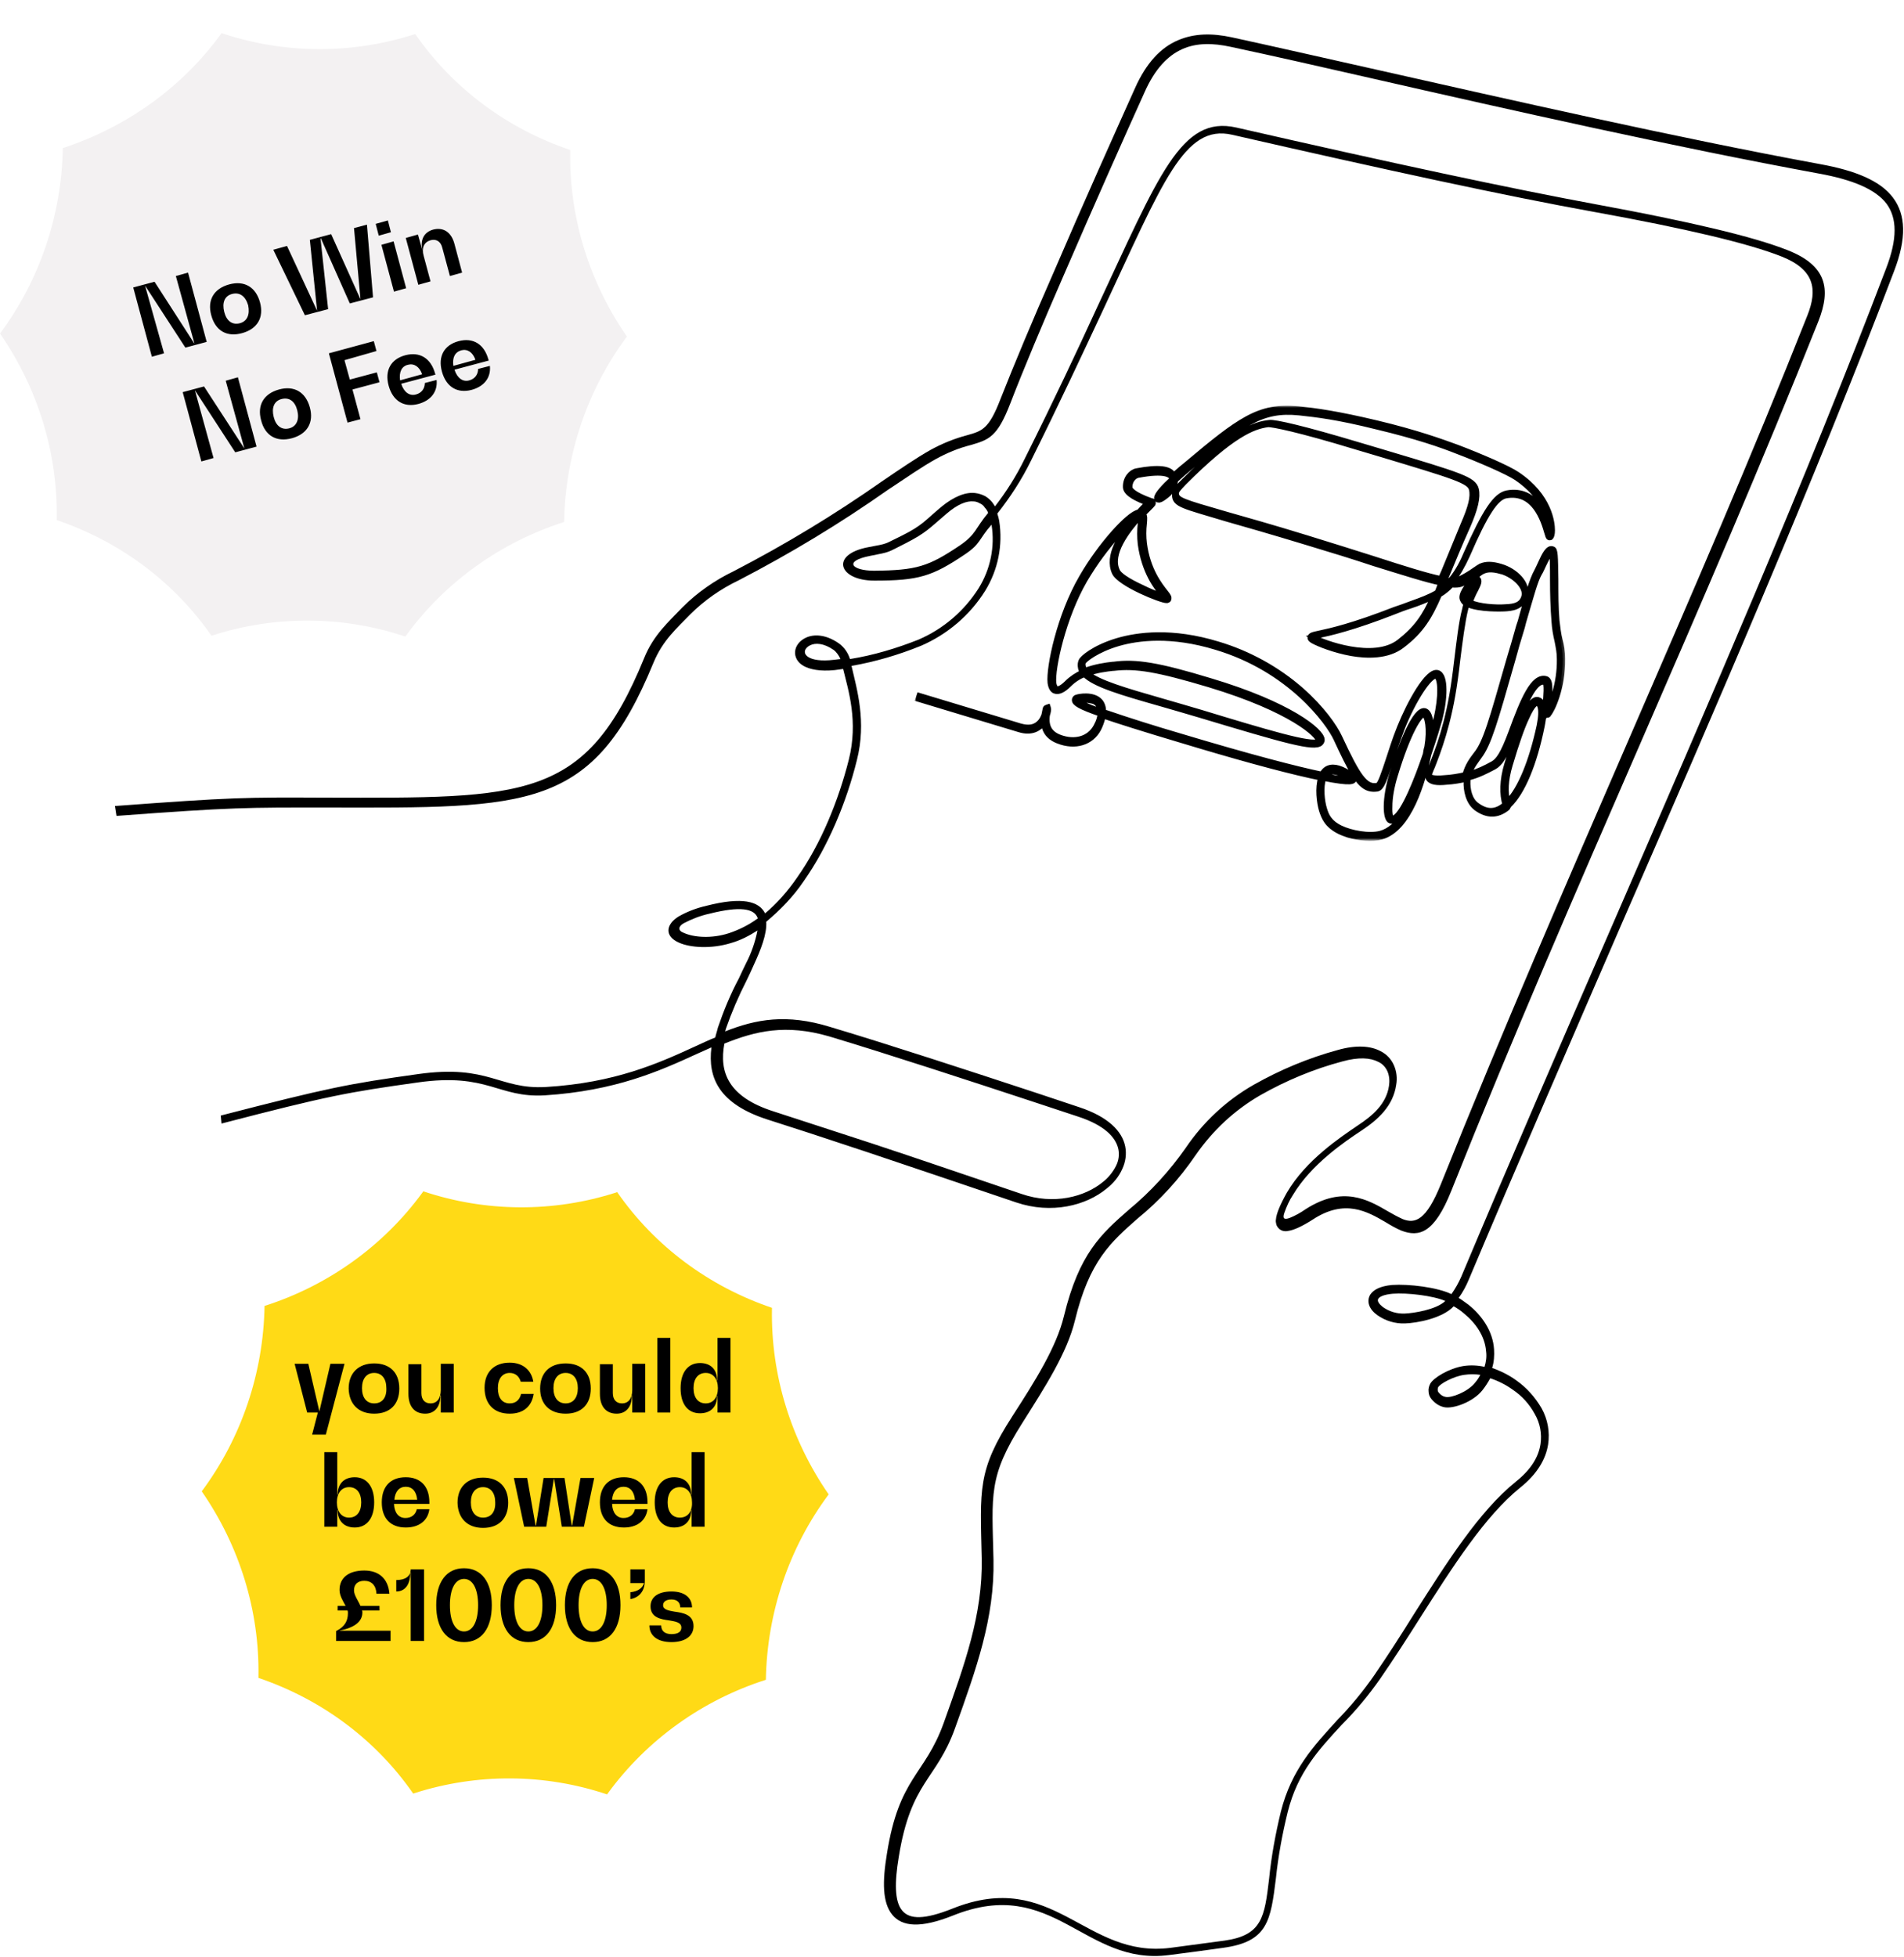
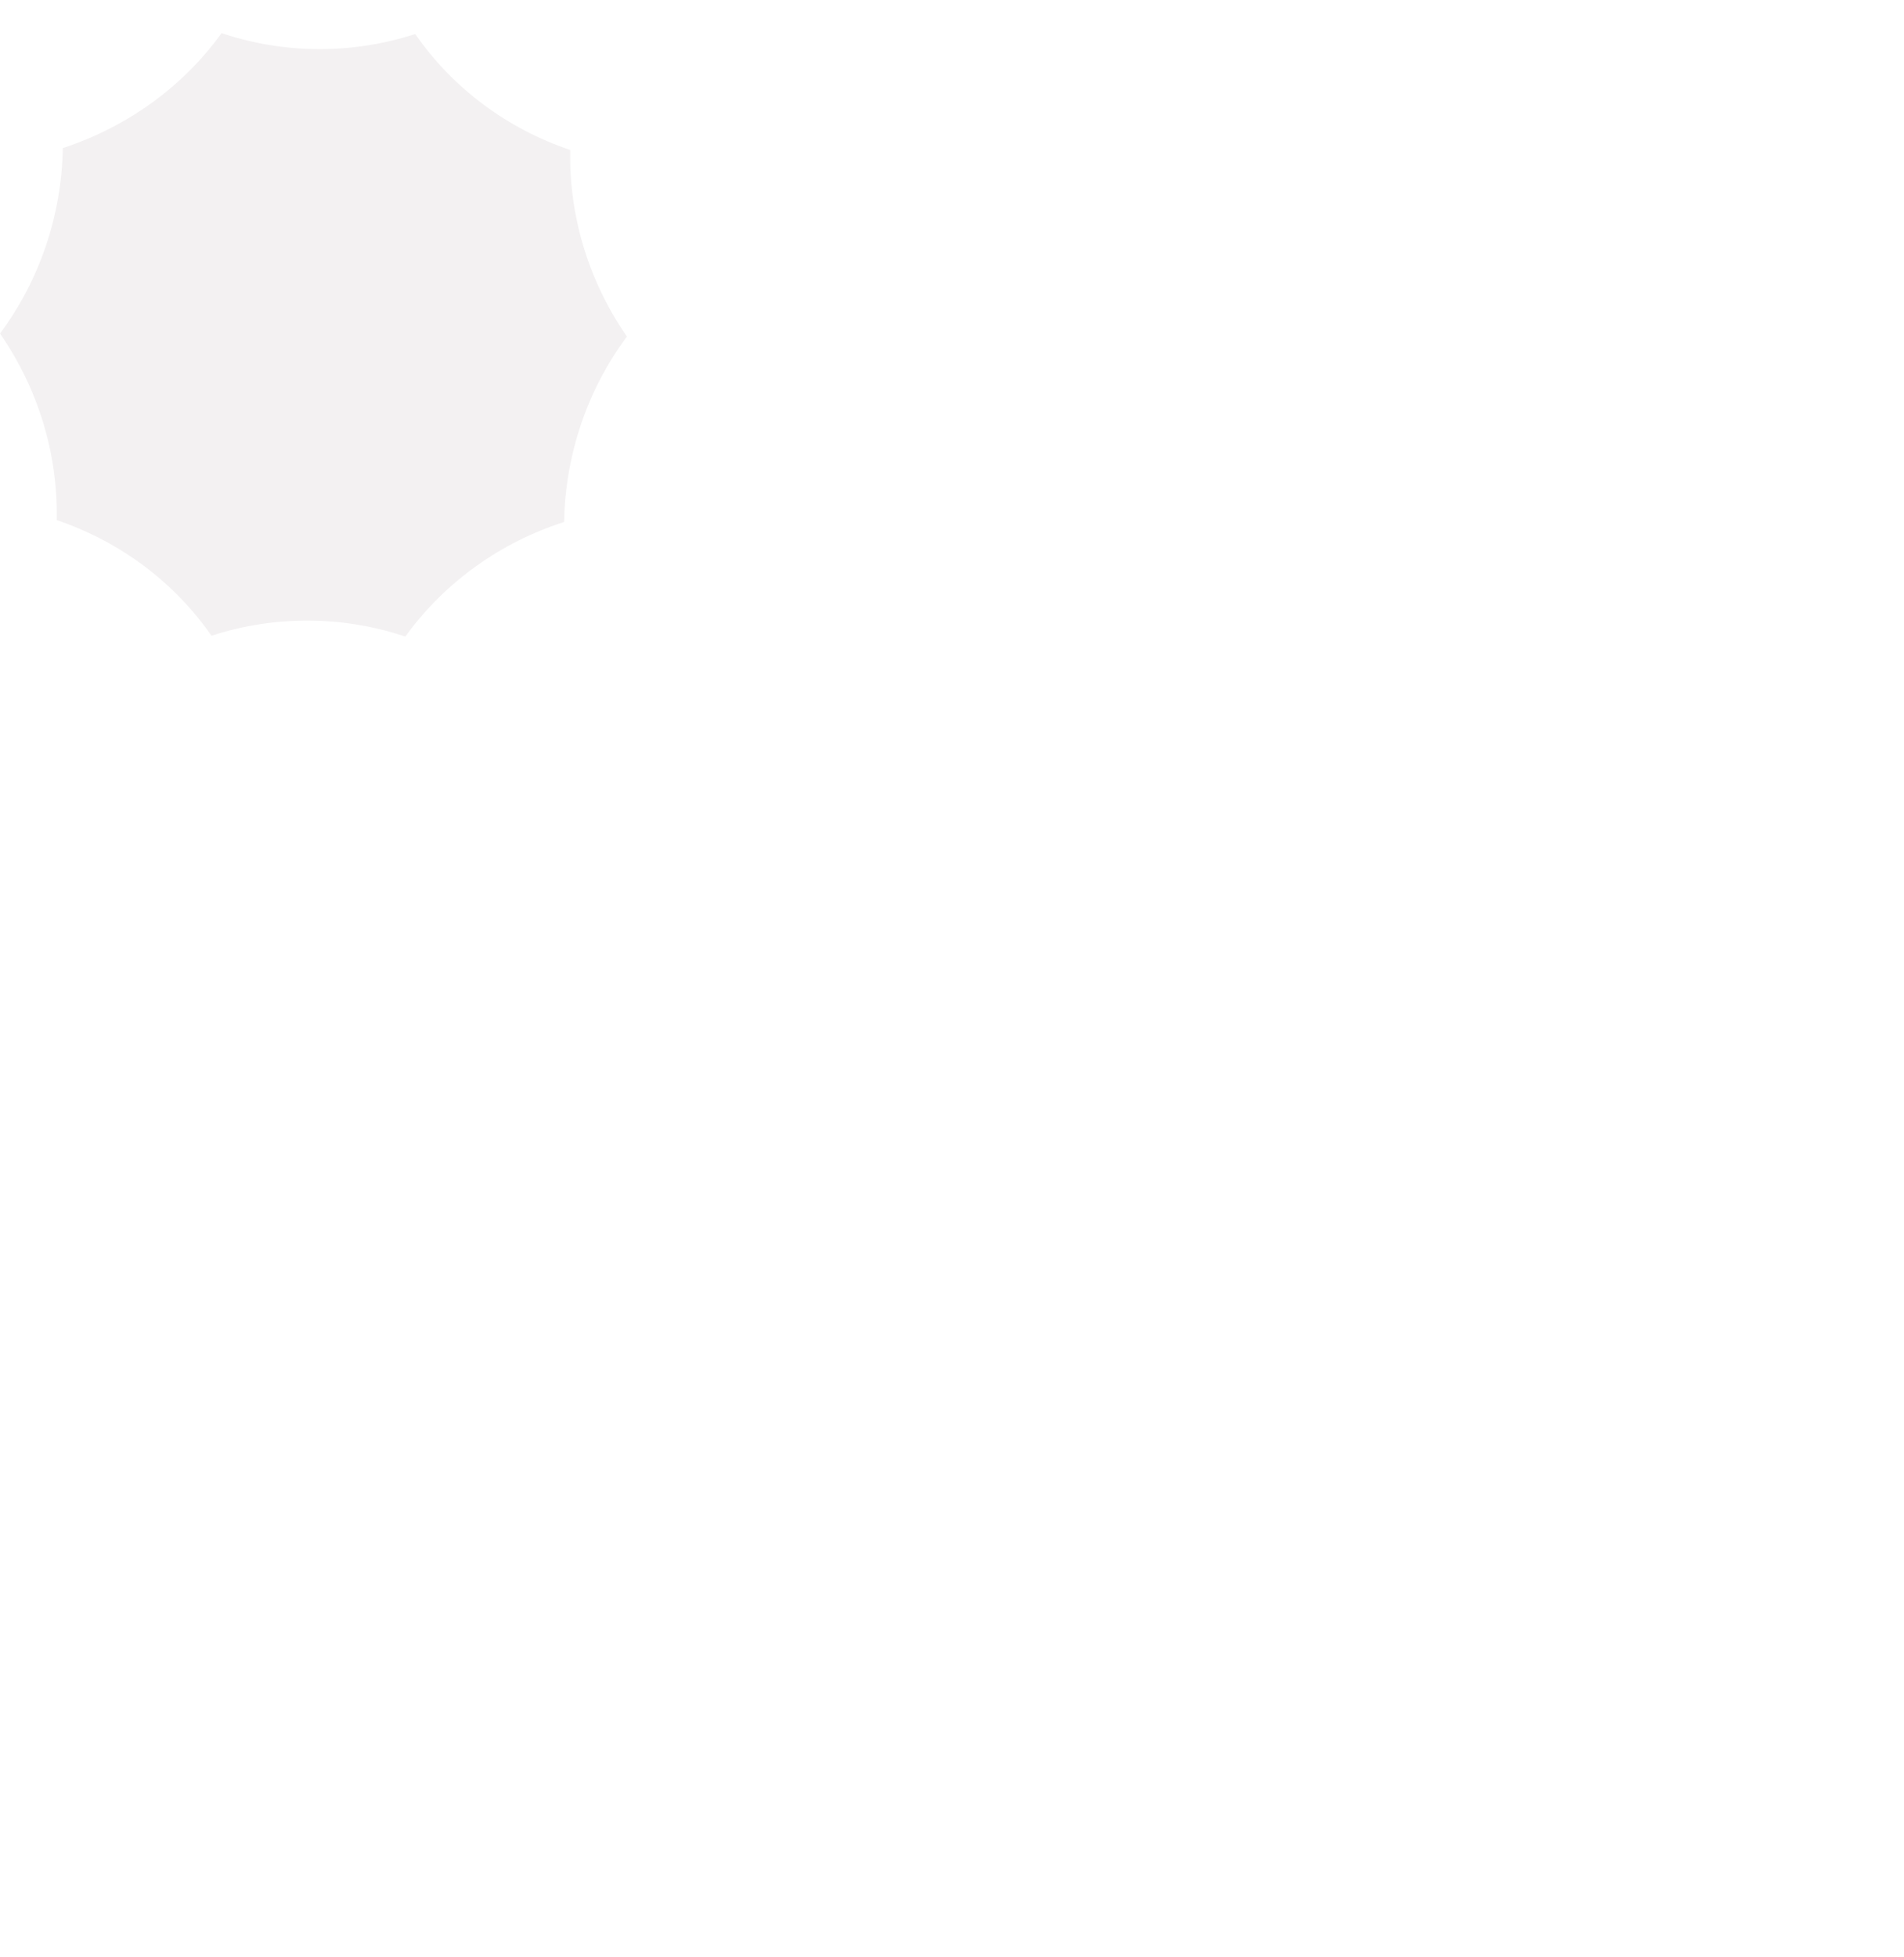
<svg xmlns="http://www.w3.org/2000/svg" xmlns:xlink="http://www.w3.org/1999/xlink" version="1.1" id="Layer_1" x="0px" y="0px" viewBox="0 0 500.2 514" style="enable-background:new 0 0 500.2 514;" xml:space="preserve">
  <style type="text/css">
	.st0{fill:#F3F1F2;}
	.st1{clip-path:url(#SVGID_2_);}
	.st2{fill-rule:evenodd;clip-rule:evenodd;}
	.st3{fill:#FFFFFF;filter:url(#Adobe_OpacityMaskFilter);}
	.st4{mask:url(#path-4-outside-1_4166_15998_1_);fill:none;stroke:#000000;stroke-width:1.4;}
	.st5{fill:#FFDA16;}
</style>
  <path class="st0" d="M109.1,9l0.1,0.1c9.9,14.2,24.1,24.7,40.6,30.3v0.3c-0.3,17.4,5,34.4,14.9,48.7c-10.5,14.1-16.2,31.2-16.5,48.7  c-16.6,5.3-31.2,15.7-41.5,29.8l-0.2,0.3c-16.4-5.5-34.2-5.6-50.7-0.3l-0.2,0.1l-0.1-0.1c-9.9-14.2-24.1-24.7-40.6-30.3l0-0.3  c0.3-17.4-5-34.4-14.9-48.7c10.5-14.1,16.2-31.2,16.5-48.7C33.2,33.4,47.7,23.1,58,9l0.2-0.3c16.4,5.5,34.2,5.6,50.7,0.3L109.1,9z" />
-   <path d="M46.2,72.5l4.9,17.8l0,0L40.6,74l-5.6,1.5l4.9,18.2l3.2-0.9L38.1,75l0,0l10.6,16.3l5.6-1.5l-4.9-18.2L46.2,72.5z M63.6,87.5  c4-1.1,5.8-4.1,4.7-8.1c-1.1-4-4.1-5.8-8.1-4.7c-4,1.1-5.8,4.1-4.7,8.1C56.6,86.9,59.6,88.6,63.6,87.5z M63,84.9  c-2,0.5-3.5-0.6-4.1-3c-0.6-2.4,0.1-4.2,2.1-4.7c2-0.5,3.5,0.6,4.2,3C65.7,82.7,64.9,84.4,63,84.9z M93,59.9l1.7,18.7l0,0l-7.7-17.1  L81.4,63l1.9,18.6l0,0l-7.9-17l-3.6,1l8.3,17.2l6.1-1.6l-2-18.6l0.1,0l7.6,17.1l6.1-1.6L96.4,59L93,59.9z M99.5,61.9l3.2-0.9  l-0.8-3.1l-3.2,0.9L99.5,61.9z M103.5,76.6l3.2-0.9l-3.3-12.3l-3.2,0.9L103.5,76.6z M113.8,60.3c-2.5,0.7-3.5,2.8-2.8,5.6l0,0  l-1.2-4.3l-3.2,0.9l3.3,12.3l3.2-0.9l-1.8-6.7c-0.6-2.1,0.1-3.6,1.8-4.1c1.5-0.4,2.7,0.3,3.1,2l2,7.4l3.2-0.9l-2-7.5  C118.6,61,116.5,59.6,113.8,60.3z M59.3,100l4.9,17.8l0,0l-10.6-16.3l-5.6,1.5l4.9,18.2l3.2-0.9l-4.9-17.8l0,0l10.6,16.3l5.6-1.5  l-4.9-18.2L59.3,100z M76.7,115.1c4-1.1,5.8-4.1,4.7-8.1c-1.1-4-4.1-5.8-8.1-4.7c-4,1.1-5.8,4.1-4.7,8.1  C69.6,114.4,72.6,116.2,76.7,115.1z M76,112.5c-2,0.5-3.5-0.6-4.1-3c-0.6-2.4,0.1-4.2,2.1-4.7c2-0.5,3.5,0.6,4.1,3  C78.7,110.2,77.9,112,76,112.5z M98.9,92.2l-0.7-2.6l-11.8,3.2l4.9,18.2l3.4-0.9l-2.1-7.8l7.1-1.9l-0.7-2.6l-7.1,1.9l-1.4-5.1  L98.9,92.2z M114.3,98.1c-1.1-4-4-5.8-7.8-4.8c-3.8,1-5.5,4-4.4,8c1.1,4,4,5.8,7.8,4.8c3.3-0.9,5.1-3.2,4.8-6.3l-3.1,0.8  c0,1.4-0.8,2.6-2.3,3c-1.7,0.5-3.2-0.6-3.9-2.8l9-2.4L114.3,98.1z M107.2,95.8c1.6-0.4,3,0.5,3.7,2.5l-5.8,1.6  C104.8,97.7,105.5,96.2,107.2,95.8z M128.3,94.4c-1.1-4-4-5.8-7.8-4.8c-3.8,1-5.5,4-4.4,8c1.1,4,4,5.8,7.8,4.8  c3.3-0.9,5.1-3.2,4.8-6.3l-3.1,0.8c0,1.4-0.8,2.6-2.3,3c-1.7,0.5-3.2-0.6-3.9-2.8l9-2.4L128.3,94.4z M121.2,92  c1.6-0.4,3,0.5,3.7,2.5l-5.8,1.6C118.8,93.9,119.5,92.5,121.2,92z" />
  <g>
    <defs>
-       <rect id="SVGID_1_" x="30.2" y="9" width="470" height="505" />
-     </defs>
+       </defs>
    <clipPath id="SVGID_2_">
      <use xlink:href="#SVGID_1_" style="overflow:visible;" />
    </clipPath>
    <g class="st1">
      <path class="st2" d="M30.2,211.7c30.9-2.3,34.3-2.3,55.2-2.2c52.4,0.1,68.5,0.9,83.8-36.6c2.5-6.2,6.5-9.6,10.1-13.4    c3.9-3.9,8.5-7.1,13.5-9.5c13.5-7,26.4-14.8,38.8-23.5c5-3.4,9.1-6.2,12.8-8.3c3.1-1.7,6.3-3,9.7-3.9c3.9-1.1,5.7-1.6,8.7-9.4    c3.5-8.9,8.6-21.1,14.1-33.6c7.6-17.7,16-36.4,21.3-48.2c3-6.7,6.8-10.6,11.2-12.5s9.1-1.9,14.2-0.8c11.5,2.5,23.7,5.3,36.7,8.2    c37.3,8.4,79.9,18.1,117.8,25.1c9.4,1.7,15.9,4.4,19.2,8.8c3.4,4.5,3.6,10.7,0.3,19.3c-20.9,54.9-46.7,114.4-71.9,172.2    c-13.7,31.6-27.2,62.7-39.8,92.6c-0.7,1.7-1.6,3.4-2.7,4.9c0.9,0.5,1.7,1.2,2.6,1.8c3.6,2.9,6.4,7,6.7,11.7c0.1,1.6,0,3.3-0.5,4.9    c2.3,0.8,4.5,1.9,6.4,3.3c2.7,1.9,4.9,4.4,6.6,7.3c1.6,2.9,2.2,6.2,1.7,9.5c-0.6,3.8-2.8,7.7-7.3,11.3    c-9.3,7.5-17.7,20.7-26.5,34.5c-3.3,5.2-6.7,10.5-10.3,15.7c-3,4.3-6.4,8.4-10.1,12.1c-6,6.5-11.6,12.5-14.2,22.9    c-1.4,5.7-2.5,11.6-3.1,17.4c-1.4,11.2-2.1,16.7-13.9,18.3c-4.8,0.7-9.6,1.3-14.2,1.9c-22.3,2.9-30.3-21-56.7-10.4    c-8.5,3.4-13.4,3-16-0.2c-2.6-3.2-2.6-8.7-1.4-16c3.2-20.2,9.9-20.5,14.9-34.3c5.5-15.4,10.3-28.5,10-43.3    c-0.4-18.1-1.2-23,8.1-37.4c6-9.3,11.5-18,13.5-26.2c4-16.5,9.8-21.6,17.1-28c5.7-4.7,10.7-10.2,14.9-16.2    c4.6-6.8,10.7-12.5,17.9-16.6c6.9-3.9,14.3-7,22-9.1c4.9-1.4,8.7-1.1,11.3,0.3c1.6,0.8,2.8,2.1,3.5,3.7c0.7,1.6,0.9,3.4,0.6,5.1    c-0.8,5.6-4.8,9.2-9.2,12.1c-4.4,2.9-13.1,8.8-17.9,16.8c-1,1.5-1.7,3.1-2.3,4.8c-0.5,1.5,0,1.8,1.4,1.3c1.5-0.6,2.9-1.4,4.2-2.3    c9.8-6.3,16.4-2.5,21.7,0.6c1.2,0.7,2.5,1.4,3.8,2c3.3,1.3,6.2,0.3,10-9.1c16.2-40.4,33-79.1,49.4-116.9s32.3-74.4,46.9-111.3    c2.8-7,1.8-12.1-6.7-15.5c-8.8-3.5-25.4-7.4-49.1-11.7c-23.3-4.2-54.6-11-95.3-20.3c-12.6-2.9-18.2,12.4-34,46.2    c-5.1,10.9-11.2,24-18.9,39.5c-2.4,4.9-5.4,9.5-8.8,13.8c0.2,0.6,0.4,1.3,0.5,1.9c1,6.4-0.3,12.9-3.7,18.4    c-4,6.4-9.9,11.4-16.8,14.4c-5.9,2.4-12,4.2-18.3,5.3c1.4,6.1,4,14.6,1.4,24.8c-2.7,10.9-7.5,22.6-14,31.8    c-2.7,4-6.1,7.5-9.8,10.6c0.2,3.2-1.4,7.3-3.3,11.4c-0.5,1.2-1.2,2.6-1.9,4.1c-2.1,4.1-3.9,8.3-5.4,12.6l-0.2,0.7    c8.1-3.2,16.1-4.7,27.5-1.2c15.4,4.6,37.1,11.7,54.1,17.3l11.4,3.8c7.6,2.5,11.3,6.3,12.1,10.3c0.4,2,0.1,4.1-0.8,6    c-0.9,2-2.3,3.7-4.1,5.1c-5.3,4.4-14.4,6.8-23.8,3.6c-13.3-4.5-27.4-9.3-39.4-13.3c-10.5-3.5-19.7-6.5-25.7-8.4    c-12.9-4.1-15.9-11-14.9-19l-3.8,1.7c-9.8,4.5-21.4,9.7-40,10.9c-12.3,0.7-14.9-6-33.3-3.4c-18.5,2.6-23.5,3.5-51.6,10.8L58,293    c28.3-7.3,33.3-8.3,51.9-10.9c18.6-2.6,21.2,4.1,33.5,3.4c18.2-1.1,29.5-6.2,39.1-10.6c1.8-0.8,3.6-1.7,5.4-2.4    c0.2-0.9,0.5-1.7,0.7-2.6c1.5-4.4,3.3-8.8,5.5-12.9c0.6-1.3,1.2-2.6,1.9-4c1.4-2.7,2.4-5.6,3-8.6c-2.2,1.4-4.5,2.6-7,3.3    c-5.2,1.6-10.7,1.2-13.6-0.1c-3.9-1.7-3.5-4.8-0.1-6.9c2.3-1.3,4.7-2.2,7.3-2.8c9.4-2.4,13.8-1.2,15.4,2c3.2-2.7,6-5.9,8.4-9.4    c6.3-8.9,10.9-20.3,13.6-31c2.5-10-0.1-18.1-1.5-23.8l-2.2,0.3c-3.9,0.4-6.6-0.2-8.2-1.1c-3.3-1.9-2.8-5.8,0.6-7.4    c2.1-1,5.3-0.9,8.7,1.5c1.4,1,2.4,2.5,2.9,4.1c6.2-1,12.2-2.8,18-5.1c6.5-2.8,12-7.5,15.8-13.5c3.1-5,4.3-10.9,3.4-16.6v-0.1    c-3.4,3.8-2.8,5-7,7.8c-8.6,5.8-12.2,6.9-23.8,6.9c-9.4,0-11.8-6.9-1.5-8.8c5.4-1,3.9-0.7,8.7-3c5.4-2.7,5.9-3.8,10.3-7.5    c3.5-2.9,6.6-4,9-3.7c0.9,0.1,1.8,0.4,2.6,0.8c0.8,0.5,1.5,1.1,2,1.8c0.2,0.3,0.4,0.6,0.6,0.9c3-3.9,5.6-8,7.7-12.3    c7.8-15.6,13.9-28.6,18.9-39.5c16.5-35.3,22.3-51,36.8-47.7c40.7,9.3,71.9,16,95.2,20.3c23.8,4.4,40.5,8.3,49.6,11.9    c10.2,4,11.5,10.1,8.1,18.7c-14.7,36.9-30.6,73.7-47,111.4c-16.4,37.7-33.2,76.3-49.4,116.9c-4.5,11.3-8.5,12.3-13.2,10.5    c-1.4-0.6-2.8-1.4-4.1-2.2c-4.8-2.8-10.7-6.2-19.1-0.7c-2.8,1.8-5,2.8-6.5,3c-0.4,0.1-0.9,0.1-1.3,0c-0.4-0.1-0.8-0.3-1.1-0.6    c-0.3-0.3-0.6-0.7-0.7-1.1c-0.1-0.4-0.2-0.9-0.1-1.3c0.1-1.5,1.1-3.9,2.9-7.1c5-8.5,13.9-14.4,18.6-17.6c3.8-2.5,7.5-5.6,8.2-10.4    c0.2-1.3,0.1-2.6-0.4-3.8c-0.5-1.1-1.3-2-2.4-2.5c-2.1-1.1-5.2-1.3-9.5-0.1c-7.5,2-14.7,5-21.4,8.8c-6.8,3.9-12.6,9.3-17.1,15.8    c-4.3,6.3-9.4,11.9-15.3,16.7c-6.9,6.1-12.6,11-16.4,26.7c-2.1,8.6-7.8,17.4-13.8,26.9c-9,14.2-8,18.7-7.6,36    c0.3,15.3-4.5,28.6-10.1,44.2c-4.9,13.7-11.6,13.9-14.8,33.9c-1.1,6.6-1.1,11.6,0.9,14c2,2.4,5.9,2.4,13.2-0.5    c26.7-10.7,34.8,13.2,57.3,10.3c4.4-0.6,9-1.2,14.2-1.9c9.9-1.4,10.5-6.2,11.7-16.2c0.6-6,1.7-11.9,3.1-17.7    c2.8-11,8.6-17.2,14.8-24c3.6-3.7,6.9-7.7,9.8-11.9c3.5-5.1,6.9-10.4,10.2-15.7c8.9-14,17.3-27.3,27-35.1c4-3.2,5.9-6.5,6.4-9.8    c0.4-2.7-0.1-5.5-1.5-7.9c-1.4-2.6-3.4-4.8-5.8-6.4c-1.8-1.3-3.8-2.3-5.9-3c-0.6,1.1-1.3,2.2-2.1,3.2c-2.5,3.1-7.7,4.9-10,4.4    c-1.4-0.3-2.5-1.1-3.4-2.2c-0.4-0.5-0.7-1.2-0.7-1.9c-0.1-0.7,0.1-1.4,0.4-2c0.8-1.6,5-4.1,8.7-4.7c1.9-0.3,3.8-0.2,5.6,0.2    c0.4-1.3,0.6-2.7,0.4-4.1c-0.3-4-2.8-7.5-5.9-10c-0.8-0.7-1.7-1.3-2.6-1.8c-3,3.2-9.7,4.4-12.8,4.5c-2.6,0.1-5.2-0.7-7.3-2.2    c-2.1-1.5-2.9-3.6-1.8-5.4c0.8-1.2,2.5-2.2,5.7-2.5c4.4-0.3,11.9,0.6,15.6,2.4c1-1.4,1.9-3,2.6-4.6c12.4-29.5,26-60.9,39.8-92.6    c25.1-57.8,50.9-117.2,71.8-172.2c3-7.8,2.9-13.2,0.1-17c-2.9-3.8-8.9-6.3-17.7-7.9c-38-7-80.6-16.6-117.9-25.1    c-13.1-3-25.5-5.8-36.7-8.2c-4.6-1-8.9-1.1-12.7,0.6c-3.8,1.7-7.2,5.2-9.9,11.3c-5.3,11.7-13.6,30.4-21.3,48.2    c-5.5,12.6-10.6,24.8-14,33.6c-3.4,8.8-5.6,9.5-10.4,10.9c-3.2,0.8-6.3,2.1-9.2,3.7c-3.6,2-7.6,4.8-12.6,8.1    c-12.5,8.8-25.6,16.7-39.1,23.7c-4.8,2.3-9.1,5.3-12.8,9c-3.4,3.5-7.2,6.8-9.6,12.6c-16,39-32.6,38.2-86.1,38.1    c-20.8,0-24.2-0.1-55,2.2L30.2,211.7L30.2,211.7z M369.1,345c2.3-0.1,8.2-1,10.6-3.3c-3.2-1.4-10.1-2.2-13.8-1.9    c-2.2,0.2-3.4,0.7-3.8,1.3c-0.4,0.6,0.2,1.4,1.2,2.2C365,344.5,367,345.1,369.1,345L369.1,345z M387.4,363.3    c0.6-0.7,1.1-1.4,1.5-2.2c-1.4-0.2-2.8-0.2-4.2,0c-2.9,0.4-6.5,2.4-6.9,3.3c-0.1,0.2-0.1,0.5-0.1,0.7c0,0.2,0.1,0.5,0.3,0.7    c0.5,0.6,1.1,1,1.8,1.1C381.3,367.2,385.5,365.6,387.4,363.3L387.4,363.3z M252.1,143.3c4.4-3,4-4.4,7.5-8.6    c-0.2-0.5-0.5-1-0.9-1.4c-0.3-0.5-0.8-0.9-1.3-1.1c-0.5-0.3-1.1-0.5-1.6-0.5c-1.8-0.2-4.2,0.7-7.1,3.2c-4.5,3.8-5.3,5-10.8,7.8    c-5,2.5-3.7,2.2-9.3,3.3c-7.2,1.4-4.7,3.9,1,3.9C240.8,149.8,243.9,148.8,252.1,143.3L252.1,143.3z M219.1,173.3l1.7-0.2    c-0.4-0.9-1-1.8-1.8-2.4c-2.6-1.8-4.8-1.9-6.2-1.2c-1.4,0.7-2,2.1-0.4,3.1C213.5,173.3,215.7,173.7,219.1,173.3z M191.5,245.1    c2.7-0.9,5.3-2.2,7.6-3.9l-0.1-0.2c-0.9-2.3-4.4-3.1-12.7-1c-2.3,0.5-4.6,1.4-6.7,2.5c-1.4,0.8-1.6,1.9,0,2.5    C182.2,246.2,186.9,246.6,191.5,245.1L191.5,245.1z M190.3,274.1c-1.4,7.5,1,14,12.9,17.8c5.9,1.9,15.1,4.9,25.8,8.4    c12.4,4.1,26.4,8.9,39.4,13.3c8.4,2.9,16.6,0.8,21.4-3.2c1.4-1.1,2.6-2.6,3.4-4.2c0.7-1.4,0.9-2.9,0.6-4.4    c-0.7-3.2-3.8-6.3-10.5-8.5l-11.5-3.8c-17-5.6-38.7-12.7-54-17.3C206.4,268.9,198.5,270.8,190.3,274.1L190.3,274.1z" />
      <path d="M396.4,211.5c3.6-3.4,6.7-10.9,8.7-20.8c1.1-5.4-0.2-6.7-1-6.9c-2-0.6-4.4,4.3-8.2,16.9c-1.3,4.3-1.3,7.9-0.5,10.6    l-0.1,0.1c-2.4,2-4.7,2-7.3,0.1c-2-1.4-2.5-4.3-2.4-6.4c0-0.3,0-0.5,0.1-0.8c2.7-0.7,4.6-1.7,6.7-2.8c1.9-1,3.2-3.3,5.2-8.8    c2.8-7.6,5.5-14.3,8.2-13.5c0.7,0.2,0.3,3.9,0.2,5.5c-0.2,2.2-0.3,3,0.3,3.1c0.1,0,0.2,0,0.3,0c0.1,0,0.2-0.1,0.2-0.2    c0.9-0.9,3.8-6.9,3.7-14.6c0-1.9-0.3-3.4-0.7-4.9c-0.4-1.6-0.6-3.3-0.8-5c-0.3-3.5-0.3-7.4-0.3-10.9c-0.1-6.3-0.1-7.8-0.8-8    c-1.2-0.5-2.2,1.6-3.2,3.8c-0.3,0.7-0.7,1.5-1,2.1c-1.2,2.1-2.4,6.3-4.3,13.2l-0.4,1.2c-0.9,3.2-1.7,6-2.5,8.6    c-4.7,16.4-6.2,21.9-8.7,25c-1,1.3-2.3,3-2.9,5.4c-1.8,0.4-3.6,0.7-5.4,0.8c-3,0.3-3.9-0.2-4.1-0.5c0-0.3,0.4-1.4,0.9-2.5    c1.4-3.6,4.4-11.1,6-23c0.2-1.4,0.4-3,0.6-4.8c0.6-4.8,1.3-10.3,2.1-13.5c0.1-0.4,0.2-0.9,0.4-1.3c3.2,1.5,9.6,1.2,9.7,1.2    c2-0.1,4.8-0.3,5.6-3.5c0.8-3.1-2.6-6.5-6.4-7.6c-2.3-0.7-3.9-0.7-5.3-0.1c-0.5,0.3-1,0.6-1.4,0.9c-1.4,1-2.9,1.9-4.4,2.6    c-0.5,0.2-1.1,0.3-1.6,0.2c1.4-1.6,2.6-3.8,3.9-6.6c4.7-10.9,7.5-15.1,10.1-15.6c7.5-1.4,9.9,6.6,10.8,9.7    c0.3,0.9,0.3,1.2,0.6,1.3c0.1,0,0.1,0,0.2,0c0.1,0,0.1,0,0.2-0.1c0.2-0.2,0.4-0.8,0.4-1.8c0-2-0.7-9-9.2-14.7    c-2.5-1.7-10-4.9-15.8-7.1c-4.1-1.5-10.7-3.9-21.2-6.4c-10.5-2.5-15.9-3.2-20.5-3.7c-5.2-0.5-9.1,0.2-13.5,2.6    c-4.2,2.3-8.8,6-15.8,11.9c-0.9,0.7-2.2,1.8-3.5,3c-0.7-1.9-3.9-2.3-9.7-1.2c-1.5,0.3-3,2-2.9,4.3c0.1,1.7,3.1,3.1,5.8,4.1    c-0.2,0.2-0.3,0.4-0.5,0.5c-0.5,0.5-1.1,1.1-1.8,1.9c-2.7,0.4-10.3,8.9-15,17.1c-5.9,10.1-8.7,23.7-8.3,27.7    c0.2,1.5,0.8,2.1,1.3,2.2c0.9,0.3,2.1-0.2,3.6-1.7c1.2-1.2,2.6-2.1,4.1-2.7c2.6,2.7,9.8,4.8,20,7.7c3.1,0.9,6.6,1.9,10.3,3    c22.6,6.8,30,8.9,31.7,7.4c0.1-0.1,0.2-0.3,0.3-0.4c0.1-0.2,0.1-0.3,0.1-0.5c0-2.3-8.6-9.3-29.4-15.5c-13.5-4.1-19.5-5.1-25.3-4.3    l-0.2,0c-1.9,0.2-4.6,0.6-7.3,1.6c-0.1-0.2-0.3-0.4-0.4-0.6c-0.2-0.5-0.3-1.1-0.1-1.6c0.3-0.6,3.4-3.2,9.2-4.9    c5.2-1.5,13.9-2.6,25.7,1c19.4,5.8,29.5,19.7,31.5,24c3.8,8.2,5.9,12.3,8.7,13.1c0.7,0.2,1.4,0.2,2.1,0.1c1.2-0.2,2-2.7,3.5-7.2    c0.8-2.4,1.8-5.4,3-8.6c3-7.6,7.4-14.3,9-13.8l0,0c1.2,0.4,1.4,5.3,0,11.2c-0.2,0.9-0.7,2.5-1.3,4.6c0.2-3.6-0.4-6.4-1.7-6.7    c-2.5-0.5-6.2,8.6-8.6,16.6c-2,6.5-1.8,11.9-0.4,12.3c0.5,0.1,1,0,1.5-0.3c1.7-1.1,3.7-5,5.6-9.4c-1.9,5.8-5,11.7-9.7,13    c-3,0.8-7.8-0.1-10.5-1.4c-3.1-1.5-3.8-3.4-4.3-5.1c-0.6-1.9-1-5.7-0.2-8c7.6,1.5,7.8,0.8,8,0.3c0.2-0.6-0.4-1.2-2.3-2.2    c-2.4-1.3-4.3-1.3-5.5,0c-0.3,0.3-0.5,0.6-0.6,0.9c-6.7-1.4-18.4-4.4-37.4-10.1c-6.5-1.9-13.8-4.2-19-6l-1-0.3    c0-1.1-0.3-2.1-0.9-2.8c-1.8-2-5.6-1.3-6.3-1c-0.1,0.1-0.3,0.2-0.3,0.3c-0.1,0.1-0.1,0.3-0.1,0.4c0,0.8,1.3,1.7,6.8,3.6    c-0.2,1-0.4,1.9-0.9,2.8c-1.5,3.4-5.1,4.8-9.1,3.6c-3.1-0.9-4.4-2.8-4-6c0.3-0.9,0.4-1.7,0.3-1.9l-0.1-0.3l-0.3,0.1    c-0.1,0-0.2,0.1-0.3,0.2c-0.1,0.1-0.1,0.2-0.1,0.3c-0.1,0.5-0.2,1-0.3,1.5c-0.3,0.8-0.7,1.6-1.4,2.2c-1.2,1.1-2.8,1.3-4.9,0.7    l-26.5-8l-0.3,0.9l26.5,8c3.5,1.1,5.4-0.4,6.4-1.7l0.1-0.1c0.2,2.6,1.7,4.2,4.6,5.1c4.5,1.4,8.5-0.3,10.1-4.1    c0.4-0.9,0.7-1.9,0.9-2.8c4.1,1.4,10.4,3.4,19.8,6.2c14.5,4.4,26.5,7.7,34.6,9.5c1,0.2,1.9,0.4,2.8,0.6c-0.9,2.6-0.4,6.5,0.2,8.5    c0.6,1.8,1.3,3.9,4.7,5.6c0.8,0.4,1.5,0.6,2.3,0.9c2.8,0.8,6.3,1.2,8.7,0.5c7.4-2.1,10.9-14.5,12.4-21.6c1.5-4.4,2.6-8.1,2.9-9.2    c1.4-5.4,1.7-11.6-0.5-12.3l0,0c-2.6-0.8-7.4,7.9-10,14.4c-1.3,3.2-2.2,6.2-3,8.6c-1.1,3.3-2.1,6.4-2.8,6.6    c-3.2,0.7-5.2-2.4-10-12.7c-1.3-2.8-4.6-7.5-10-12.3c-6.4-5.6-13.9-9.7-21.9-12.1c-12.1-3.7-21.1-2.5-26.5-0.9    c-6,1.8-9.3,4.6-9.5,5.4c-0.3,0.8-0.2,1.6,0.1,2.4c0.1,0.2,0.2,0.3,0.3,0.5c-1.5,0.7-2.9,1.6-4.1,2.8c-1.2,1.2-2.2,1.7-2.7,1.5    c-0.5-0.2-0.7-0.9-0.8-1.5c-0.4-3.8,2.5-17.3,8.2-27.1c2.6-4.4,5.6-8.5,9-12.2c1.1-1.3,2.4-2.4,3.7-3.5c-3.3,3.9-6.9,9.4-4.9,13.8    c1.4,3,12.4,7.4,13.7,7.3c0.1,0,0.2,0,0.3-0.1c0.1,0,0.2-0.1,0.2-0.2c0.2-0.5-0.1-0.9-0.8-1.8c-1.5-1.9-4.7-5.9-5.6-12.9    c-0.2-1.7-0.2-3.5,0-5.2c0.1-1.2,0.2-2-0.3-2.5c0.6-0.6,1.1-1.1,1.5-1.5c1.1-1.1,1.2-1.2,1.1-1.5l0-0.3l-0.2-0.1l-0.4-0.1    c-4.7-1.7-5.4-2.9-5.5-3.4c-0.1-1.8,1.1-3.1,2.2-3.3c7-1.3,8.6-0.1,8.9,0.8c0,0.1,0.1,0.2,0.1,0.2c-2.2,2-4.2,4.2-4.1,5    c0,0.1,0,0.2,0.1,0.3c0.1,0.1,0.1,0.1,0.2,0.2c0.6,0.2,1.9-0.8,2.9-1.7c0.2-0.2,1.6-1.9,1.7-3.5c1-0.9,2.2-2,3.8-3.3    c13.9-11.7,18.8-15.4,28.7-14.4c4.6,0.5,10,1.1,20.4,3.7c10.5,2.5,17.1,4.8,21.1,6.4c5.8,2.2,13.2,5.4,15.6,7    c7.1,4.8,8.7,10.7,8.9,13.5c-1.1-3.4-3.9-10.9-11.4-9.5c-3,0.6-5.8,4.8-10.8,16.1c-1.3,3.1-2.7,5.3-4.1,6.9    c-0.4,0-0.9-0.1-1.4-0.2c0.2-0.5,0.4-1.1,0.7-1.7c1.4-3.4,3-7.3,5.2-12.2c2.1-4.8,2.8-7.8,2.3-9.9c-0.7-2.6-3.9-3.6-24.7-9.8    l-6.4-1.9c-14-4.2-21.8-6-23.2-5.8c-3.8,0.4-9,2-22.6,15.5c-1.5,1.5-2.3,2.3-2.3,3.5c0,1.3,0.6,2,2.5,2.8    c1.9,0.8,5.2,1.7,11.2,3.5c4.9,1.4,11.6,3.3,20.8,6.1c7,2.1,12.8,3.9,17.9,5.6c8.1,2.5,13.7,4.3,17.6,5.1c-0.4,0.9-0.7,1.7-1,2.5    c-2,1.2-4.2,2-7,3c-1.3,0.5-2.7,1-4.2,1.5c-11,4.3-16.9,5.6-19.7,6.2c-1.8,0.4-2.5,0.5-2.5,1.2c0,0.3,0.2,0.5,0.7,0.8    c1.6,0.9,5.7,2.5,10.1,3.3c4,0.7,9.6,0.9,13.4-2.1c5-3.8,7.2-7.5,9.7-13.3c1.2-0.7,2.3-1.6,3.2-2.6c1.2,0.1,2,0,2.6-0.2    c1.6-0.7,3.1-1.6,4.5-2.6c0.4-0.3,0.8-0.6,1.3-0.8c0.7-0.3,2-0.7,4.7,0.1l0.1,0c3.3,1,6.5,4,5.9,6.5c-0.6,2.3-2.5,2.7-4.8,2.8    c-2.6,0.2-7.1-0.1-9.4-1.2c0.4-1.2,0.9-2.3,1.5-3.4c0.7-1.4,1.1-2.3,0.5-2.8c-0.3-0.2-0.6-0.1-1.1,0.2c-1.1,0.8-3.1,3.4-3,4.8    c0.1,0.7,0.5,1.2,1.1,1.6c-0.2,0.5-0.3,1-0.4,1.5c-0.9,3.3-1.5,8.8-2.1,13.6c-0.2,1.7-0.4,3.3-0.6,4.7c-1.6,11.8-4.5,18.9-6,22.7    c-0.8,2.1-1.1,2.9-0.8,3.4c0.6,0.9,2.1,1.2,4.8,0.9c1.7-0.1,3.5-0.4,5.2-0.8c0,0.2,0,0.4-0.1,0.6c-0.1,2.3,0.5,5.5,2.7,7.1    c2.8,2,5.5,2,8.1-0.1L396.4,211.5z M289.1,186.8c-4.4-1.6-5.6-2.3-6-2.7c1.3-0.3,2.6-0.3,3.8,0c0.6,0.1,1.1,0.4,1.5,0.9    C288.8,185.5,289,186.2,289.1,186.8L289.1,186.8z M348.1,203.8c0.1-0.1,0.2-0.3,0.3-0.4c1-1,2.5-0.9,4.6,0.2    c0.6,0.3,1.2,0.7,1.7,1.1C354,204.8,352,204.6,348.1,203.8L348.1,203.8z M374.5,198.1c-2.3,6.8-5.6,15-8,16.6    c-0.1,0.1-0.3,0.2-0.4,0.2c-0.2,0-0.3,0-0.5,0c-0.2,0-0.6-0.9-0.5-3.1c0-2.3,0.5-5.2,1.4-8.1c3.4-11.3,6.5-16.2,7.6-16l0,0    c0.9,0.3,1.6,3.7,0.8,8.5C374.7,196.8,374.6,197.4,374.5,198.1L374.5,198.1z M285.7,176.9c2.4-0.9,4.9-1.2,6.7-1.4l0.2,0    c5.8-0.7,11.6,0.3,25,4.3c21.9,6.6,28.8,13.4,28.8,14.7c0,0,0,0.1,0,0.1c0,0,0,0.1-0.1,0.1c-1.5,1.3-13.8-2.4-30.9-7.6    c-3.7-1.1-7.2-2.1-10.3-3C295.7,181.4,288.5,179.3,285.7,176.9z M396.1,210.6c-0.7-2.4-0.6-5.7,0.6-9.7c1.7-5.7,3.1-9.8,4.4-12.5    c1.6-3.6,2.5-3.8,2.8-3.7c0.4,0.1,1.5,0.9,0.5,5.9C402.4,199.9,399.4,207.3,396.1,210.6L396.1,210.6z M386,203.3    c0.5-1.9,1.7-3.3,2.6-4.6c2.5-3.3,4.1-8.9,8.8-25.4c0.7-2.6,1.5-5.4,2.5-8.6l0.3-1.2c2-6.8,3.1-11,4.2-12.9    c0.4-0.6,0.7-1.4,1.1-2.2c0.6-1.2,1.6-3.4,2.1-3.4c0.3,0.6,0.3,4.1,0.3,7.3c0,3.5,0.1,7.4,0.4,11c0.1,1.7,0.4,3.4,0.8,5.1    c0.3,1.6,0.6,2.9,0.6,4.7c0.1,6.6-2.1,11.7-3,13.3c0-0.5,0.1-1.1,0.2-1.7c0.3-3.4,0.5-6-0.7-6.4c-3.4-1-6.1,5.5-9.2,14    c-2.2,5.9-3.4,7.5-4.8,8.3C390.2,201.7,388.4,202.6,386,203.3L386,203.3z M387.3,152.7c-0.2,0.5-0.4,1-0.7,1.5    c-0.4,0.9-0.9,2-1.4,3.4c-0.2-0.1-0.3-0.2-0.4-0.4s-0.2-0.3-0.2-0.5c0-0.4,0.3-1.2,1.2-2.4C386.1,153.7,386.7,153.2,387.3,152.7    L387.3,152.7z M376.6,156.7c-2.3,5.2-4.5,8.4-9,11.9c-6.7,5.2-20.1,0.2-22.7-1.3c0.4-0.1,0.9-0.2,1.5-0.4    c2.8-0.6,8.8-1.9,19.8-6.2c1.5-0.6,2.8-1.1,4.1-1.5C372.7,158.4,374.7,157.6,376.6,156.7L376.6,156.7z M379.3,150.2    c-0.3,0.6-0.5,1.2-0.8,1.8c-3.8-0.8-9.6-2.6-17.6-5.2c-5.1-1.6-11-3.5-17.9-5.6c-9.1-2.8-15.9-4.7-20.8-6.1    c-11.8-3.4-13.1-3.8-13.2-5.5c0-0.7,0.6-1.3,2-2.8c12.7-12.7,18.2-14.8,22.1-15.3c1.1-0.1,8.1,1.3,22.9,5.8l6.4,1.9    c19.6,5.9,23.7,7.1,24.2,9.3c0.5,2-0.2,4.7-2.2,9.3C382.3,142.9,380.6,147,379.3,150.2L379.3,150.2z M379.9,153.2    c-0.5,0.5-1,0.9-1.6,1.3c0.2-0.5,0.4-1,0.6-1.5C379.3,153.2,379.6,153.2,379.9,153.2L379.9,153.2z M307.5,127.1    c-0.3,0.7-0.7,1.3-1.1,1.8c-0.5,0.5-1.1,0.9-1.6,1.3C305.1,129.6,305.9,128.7,307.5,127.1L307.5,127.1z M299.5,135.6    c0.2,0.2,0.2,0.7,0.1,1.9c-0.2,1.8-0.2,3.6,0,5.4c1,7.3,4.2,11.4,5.8,13.3l0.3,0.4c-2-0.6-3.9-1.4-5.7-2.3    c-3.7-1.7-6.1-3.3-6.5-4.4C291.4,145.4,296.2,139.3,299.5,135.6z" />
      <defs>
        <filter id="Adobe_OpacityMaskFilter" filterUnits="userSpaceOnUse" x="240.3" y="106.6" width="170.9" height="114.3">
          <feColorMatrix type="matrix" values="1 0 0 0 0  0 1 0 0 0  0 0 1 0 0  0 0 0 1 0" />
        </filter>
      </defs>
      <mask maskUnits="userSpaceOnUse" x="240.3" y="106.6" width="170.9" height="114.3" id="path-4-outside-1_4166_15998_1_">
        <rect x="239.5" y="82.3" class="st3" width="187.2" height="150.4" />
-         <path d="M396.4,211.5c3.6-3.4,6.7-10.9,8.7-20.8c1.1-5.4-0.2-6.7-1-6.9c-2-0.6-4.4,4.3-8.2,16.9c-1.3,4.3-1.3,7.9-0.5,10.6     l-0.1,0.1c-2.4,2-4.7,2-7.3,0.1c-2-1.4-2.5-4.3-2.4-6.4c0-0.3,0-0.5,0.1-0.8c2.7-0.7,4.6-1.7,6.7-2.8c1.9-1,3.2-3.3,5.2-8.8     c2.8-7.6,5.5-14.3,8.2-13.5c0.7,0.2,0.3,3.9,0.2,5.5c-0.2,2.2-0.3,3,0.3,3.1c0.1,0,0.2,0,0.3,0c0.1,0,0.2-0.1,0.2-0.2     c0.9-0.9,3.8-6.9,3.7-14.6c0-1.9-0.3-3.4-0.7-4.9c-0.4-1.6-0.6-3.3-0.8-5c-0.3-3.5-0.3-7.4-0.3-10.9c-0.1-6.3-0.1-7.8-0.8-8     c-1.2-0.5-2.2,1.6-3.2,3.8c-0.3,0.7-0.7,1.5-1,2.1c-1.2,2.1-2.4,6.3-4.3,13.2l-0.4,1.2c-0.9,3.2-1.7,6-2.5,8.6     c-4.7,16.4-6.2,21.9-8.7,25c-1,1.3-2.3,3-2.9,5.4c-1.8,0.4-3.6,0.7-5.4,0.8c-3,0.3-3.9-0.2-4.1-0.5c0-0.3,0.4-1.4,0.9-2.5     c1.4-3.6,4.4-11.1,6-23c0.2-1.4,0.4-3,0.6-4.8c0.6-4.8,1.3-10.3,2.1-13.5c0.1-0.4,0.2-0.9,0.4-1.3c3.2,1.5,9.6,1.2,9.7,1.2     c2-0.1,4.8-0.3,5.6-3.5c0.8-3.1-2.6-6.5-6.4-7.6c-2.3-0.7-3.9-0.7-5.3-0.1c-0.5,0.3-1,0.6-1.4,0.9c-1.4,1-2.9,1.9-4.4,2.6     c-0.5,0.2-1.1,0.3-1.6,0.2c1.4-1.6,2.6-3.8,3.9-6.6c4.7-10.9,7.5-15.1,10.1-15.6c7.5-1.4,9.9,6.6,10.8,9.7     c0.3,0.9,0.3,1.2,0.6,1.3c0.1,0,0.1,0,0.2,0c0.1,0,0.1,0,0.2-0.1c0.2-0.2,0.4-0.8,0.4-1.8c0-2-0.7-9-9.2-14.7     c-2.5-1.7-10-4.9-15.8-7.1c-4.1-1.5-10.7-3.9-21.2-6.4c-10.5-2.5-15.9-3.2-20.5-3.7c-5.2-0.5-9.1,0.2-13.5,2.6     c-4.2,2.3-8.8,6-15.8,11.9c-0.9,0.7-2.2,1.8-3.5,3c-0.7-1.9-3.9-2.3-9.7-1.2c-1.5,0.3-3,2-2.9,4.3c0.1,1.7,3.1,3.1,5.8,4.1     c-0.2,0.2-0.3,0.4-0.5,0.5c-0.5,0.5-1.1,1.1-1.8,1.9c-2.7,0.4-10.3,8.9-15,17.1c-5.9,10.1-8.7,23.7-8.3,27.7     c0.2,1.5,0.8,2.1,1.3,2.2c0.9,0.3,2.1-0.2,3.6-1.7c1.2-1.2,2.6-2.1,4.1-2.7c2.6,2.7,9.8,4.8,20,7.7c3.1,0.9,6.6,1.9,10.3,3     c22.6,6.8,30,8.9,31.7,7.4c0.1-0.1,0.2-0.3,0.3-0.4c0.1-0.2,0.1-0.3,0.1-0.5c0-2.3-8.6-9.3-29.4-15.5     c-13.5-4.1-19.5-5.1-25.3-4.3l-0.2,0c-1.9,0.2-4.6,0.6-7.3,1.6c-0.1-0.2-0.3-0.4-0.4-0.6c-0.2-0.5-0.3-1.1-0.1-1.6     c0.3-0.6,3.4-3.2,9.2-4.9c5.2-1.5,13.9-2.6,25.7,1c19.4,5.8,29.5,19.7,31.5,24c3.8,8.2,5.9,12.3,8.7,13.1     c0.7,0.2,1.4,0.2,2.1,0.1c1.2-0.2,2-2.7,3.5-7.2c0.8-2.4,1.8-5.4,3-8.6c3-7.6,7.4-14.3,9-13.8l0,0c1.2,0.4,1.4,5.3,0,11.2     c-0.2,0.9-0.7,2.5-1.3,4.6c0.2-3.6-0.4-6.4-1.7-6.7c-2.5-0.5-6.2,8.6-8.6,16.6c-2,6.5-1.8,11.9-0.4,12.3c0.5,0.1,1,0,1.5-0.3     c1.7-1.1,3.7-5,5.6-9.4c-1.9,5.8-5,11.7-9.7,13c-3,0.8-7.8-0.1-10.5-1.4c-3.1-1.5-3.8-3.4-4.3-5.1c-0.6-1.9-1-5.7-0.2-8     c7.6,1.5,7.8,0.8,8,0.3c0.2-0.6-0.4-1.2-2.3-2.2c-2.4-1.3-4.3-1.3-5.5,0c-0.3,0.3-0.5,0.6-0.6,0.9c-6.7-1.4-18.4-4.4-37.4-10.1     c-6.5-1.9-13.8-4.2-19-6l-1-0.3c0-1.1-0.3-2.1-0.9-2.8c-1.8-2-5.6-1.3-6.3-1c-0.1,0.1-0.3,0.2-0.3,0.3c-0.1,0.1-0.1,0.3-0.1,0.4     c0,0.8,1.3,1.7,6.8,3.6c-0.2,1-0.4,1.9-0.9,2.8c-1.5,3.4-5.1,4.8-9.1,3.6c-3.1-0.9-4.4-2.8-4-6c0.3-0.9,0.4-1.7,0.3-1.9l-0.1-0.3     l-0.3,0.1c-0.1,0-0.2,0.1-0.3,0.2c-0.1,0.1-0.1,0.2-0.1,0.3c-0.1,0.5-0.2,1-0.3,1.5c-0.3,0.8-0.7,1.6-1.4,2.2     c-1.2,1.1-2.8,1.3-4.9,0.7l-26.5-8l-0.3,0.9l26.5,8c3.5,1.1,5.4-0.4,6.4-1.7l0.1-0.1c0.2,2.6,1.7,4.2,4.6,5.1     c4.5,1.4,8.5-0.3,10.1-4.1c0.4-0.9,0.7-1.9,0.9-2.8c4.1,1.4,10.4,3.4,19.8,6.2c14.5,4.4,26.5,7.7,34.6,9.5c1,0.2,1.9,0.4,2.8,0.6     c-0.9,2.6-0.4,6.5,0.2,8.5c0.6,1.8,1.3,3.9,4.7,5.6c0.8,0.4,1.5,0.6,2.3,0.9c2.8,0.8,6.3,1.2,8.7,0.5     c7.4-2.1,10.9-14.5,12.4-21.6c1.5-4.4,2.6-8.1,2.9-9.2c1.4-5.4,1.7-11.6-0.5-12.3l0,0c-2.6-0.8-7.4,7.9-10,14.4     c-1.3,3.2-2.2,6.2-3,8.6c-1.1,3.3-2.1,6.4-2.8,6.6c-3.2,0.7-5.2-2.4-10-12.7c-1.3-2.8-4.6-7.5-10-12.3     c-6.4-5.6-13.9-9.7-21.9-12.1c-12.1-3.7-21.1-2.5-26.5-0.9c-6,1.8-9.3,4.6-9.5,5.4c-0.3,0.8-0.2,1.6,0.1,2.4     c0.1,0.2,0.2,0.3,0.3,0.5c-1.5,0.7-2.9,1.6-4.1,2.8c-1.2,1.2-2.2,1.7-2.7,1.5c-0.5-0.2-0.7-0.9-0.8-1.5     c-0.4-3.8,2.5-17.3,8.2-27.1c2.6-4.4,5.6-8.5,9-12.2c1.1-1.3,2.4-2.4,3.7-3.5c-3.3,3.9-6.9,9.4-4.9,13.8c1.4,3,12.4,7.4,13.7,7.3     c0.1,0,0.2,0,0.3-0.1c0.1,0,0.2-0.1,0.2-0.2c0.2-0.5-0.1-0.9-0.8-1.8c-1.5-1.9-4.7-5.9-5.6-12.9c-0.2-1.7-0.2-3.5,0-5.2     c0.1-1.2,0.2-2-0.3-2.5c0.6-0.6,1.1-1.1,1.5-1.5c1.1-1.1,1.2-1.2,1.1-1.5l0-0.3l-0.2-0.1l-0.4-0.1c-4.7-1.7-5.4-2.9-5.5-3.4     c-0.1-1.8,1.1-3.1,2.2-3.3c7-1.3,8.6-0.1,8.9,0.8c0,0.1,0.1,0.2,0.1,0.2c-2.2,2-4.2,4.2-4.1,5c0,0.1,0,0.2,0.1,0.3     c0.1,0.1,0.1,0.1,0.2,0.2c0.6,0.2,1.9-0.8,2.9-1.7c0.2-0.2,1.6-1.9,1.7-3.5c1-0.9,2.2-2,3.8-3.3c13.9-11.7,18.8-15.4,28.7-14.4     c4.6,0.5,10,1.1,20.4,3.7c10.5,2.5,17.1,4.8,21.1,6.4c5.8,2.2,13.2,5.4,15.6,7c7.1,4.8,8.7,10.7,8.9,13.5     c-1.1-3.4-3.9-10.9-11.4-9.5c-3,0.6-5.8,4.8-10.8,16.1c-1.3,3.1-2.7,5.3-4.1,6.9c-0.4,0-0.9-0.1-1.4-0.2c0.2-0.5,0.4-1.1,0.7-1.7     c1.4-3.4,3-7.3,5.2-12.2c2.1-4.8,2.8-7.8,2.3-9.9c-0.7-2.6-3.9-3.6-24.7-9.8l-6.4-1.9c-14-4.2-21.8-6-23.2-5.8     c-3.8,0.4-9,2-22.6,15.5c-1.5,1.5-2.3,2.3-2.3,3.5c0,1.3,0.6,2,2.5,2.8c1.9,0.8,5.2,1.7,11.2,3.5c4.9,1.4,11.6,3.3,20.8,6.1     c7,2.1,12.8,3.9,17.9,5.6c8.1,2.5,13.7,4.3,17.6,5.1c-0.4,0.9-0.7,1.7-1,2.5c-2,1.2-4.2,2-7,3c-1.3,0.5-2.7,1-4.2,1.5     c-11,4.3-16.9,5.6-19.7,6.2c-1.8,0.4-2.5,0.5-2.5,1.2c0,0.3,0.2,0.5,0.7,0.8c1.6,0.9,5.7,2.5,10.1,3.3c4,0.7,9.6,0.9,13.4-2.1     c5-3.8,7.2-7.5,9.7-13.3c1.2-0.7,2.3-1.6,3.2-2.6c1.2,0.1,2,0,2.6-0.2c1.6-0.7,3.1-1.6,4.5-2.6c0.4-0.3,0.8-0.6,1.3-0.8     c0.7-0.3,2-0.7,4.7,0.1l0.1,0c3.3,1,6.5,4,5.9,6.5c-0.6,2.3-2.5,2.7-4.8,2.8c-2.6,0.2-7.1-0.1-9.4-1.2c0.4-1.2,0.9-2.3,1.5-3.4     c0.7-1.4,1.1-2.3,0.5-2.8c-0.3-0.2-0.6-0.1-1.1,0.2c-1.1,0.8-3.1,3.4-3,4.8c0.1,0.7,0.5,1.2,1.1,1.6c-0.2,0.5-0.3,1-0.4,1.5     c-0.9,3.3-1.5,8.8-2.1,13.6c-0.2,1.7-0.4,3.3-0.6,4.7c-1.6,11.8-4.5,18.9-6,22.7c-0.8,2.1-1.1,2.9-0.8,3.4     c0.6,0.9,2.1,1.2,4.8,0.9c1.7-0.1,3.5-0.4,5.2-0.8c0,0.2,0,0.4-0.1,0.6c-0.1,2.3,0.5,5.5,2.7,7.1c2.8,2,5.5,2,8.1-0.1     L396.4,211.5z M289.1,186.8c-4.4-1.6-5.6-2.3-6-2.7c1.3-0.3,2.6-0.3,3.8,0c0.6,0.1,1.1,0.4,1.5,0.9     C288.8,185.5,289,186.2,289.1,186.8L289.1,186.8z M348.1,203.8c0.1-0.1,0.2-0.3,0.3-0.4c1-1,2.5-0.9,4.6,0.2     c0.6,0.3,1.2,0.7,1.7,1.1C354,204.8,352,204.6,348.1,203.8L348.1,203.8z M374.5,198.1c-2.3,6.8-5.6,15-8,16.6     c-0.1,0.1-0.3,0.2-0.4,0.2c-0.2,0-0.3,0-0.5,0c-0.2,0-0.6-0.9-0.5-3.1c0-2.3,0.5-5.2,1.4-8.1c3.4-11.3,6.5-16.2,7.6-16l0,0     c0.9,0.3,1.6,3.7,0.8,8.5C374.7,196.8,374.6,197.4,374.5,198.1L374.5,198.1z M285.7,176.9c2.4-0.9,4.9-1.2,6.7-1.4l0.2,0     c5.8-0.7,11.6,0.3,25,4.3c21.9,6.6,28.8,13.4,28.8,14.7c0,0,0,0.1,0,0.1c0,0,0,0.1-0.1,0.1c-1.5,1.3-13.8-2.4-30.9-7.6     c-3.7-1.1-7.2-2.1-10.3-3C295.7,181.4,288.5,179.3,285.7,176.9z M396.1,210.6c-0.7-2.4-0.6-5.7,0.6-9.7c1.7-5.7,3.1-9.8,4.4-12.5     c1.6-3.6,2.5-3.8,2.8-3.7c0.4,0.1,1.5,0.9,0.5,5.9C402.4,199.9,399.4,207.3,396.1,210.6L396.1,210.6z M386,203.3     c0.5-1.9,1.7-3.3,2.6-4.6c2.5-3.3,4.1-8.9,8.8-25.4c0.7-2.6,1.5-5.4,2.5-8.6l0.3-1.2c2-6.8,3.1-11,4.2-12.9     c0.4-0.6,0.7-1.4,1.1-2.2c0.6-1.2,1.6-3.4,2.1-3.4c0.3,0.6,0.3,4.1,0.3,7.3c0,3.5,0.1,7.4,0.4,11c0.1,1.7,0.4,3.4,0.8,5.1     c0.3,1.6,0.6,2.9,0.6,4.7c0.1,6.6-2.1,11.7-3,13.3c0-0.5,0.1-1.1,0.2-1.7c0.3-3.4,0.5-6-0.7-6.4c-3.4-1-6.1,5.5-9.2,14     c-2.2,5.9-3.4,7.5-4.8,8.3C390.2,201.7,388.4,202.6,386,203.3L386,203.3z M387.3,152.7c-0.2,0.5-0.4,1-0.7,1.5     c-0.4,0.9-0.9,2-1.4,3.4c-0.2-0.1-0.3-0.2-0.4-0.4s-0.2-0.3-0.2-0.5c0-0.4,0.3-1.2,1.2-2.4C386.1,153.7,386.7,153.2,387.3,152.7     L387.3,152.7z M376.6,156.7c-2.3,5.2-4.5,8.4-9,11.9c-6.7,5.2-20.1,0.2-22.7-1.3c0.4-0.1,0.9-0.2,1.5-0.4     c2.8-0.6,8.8-1.9,19.8-6.2c1.5-0.6,2.8-1.1,4.1-1.5C372.7,158.4,374.7,157.6,376.6,156.7L376.6,156.7z M379.3,150.2     c-0.3,0.6-0.5,1.2-0.8,1.8c-3.8-0.8-9.6-2.6-17.6-5.2c-5.1-1.6-11-3.5-17.9-5.6c-9.1-2.8-15.9-4.7-20.8-6.1     c-11.8-3.4-13.1-3.8-13.2-5.5c0-0.7,0.6-1.3,2-2.8c12.7-12.7,18.2-14.8,22.1-15.3c1.1-0.1,8.1,1.3,22.9,5.8l6.4,1.9     c19.6,5.9,23.7,7.1,24.2,9.3c0.5,2-0.2,4.7-2.2,9.3C382.3,142.9,380.6,147,379.3,150.2L379.3,150.2z M379.9,153.2     c-0.5,0.5-1,0.9-1.6,1.3c0.2-0.5,0.4-1,0.6-1.5C379.3,153.2,379.6,153.2,379.9,153.2L379.9,153.2z M307.5,127.1     c-0.3,0.7-0.7,1.3-1.1,1.8c-0.5,0.5-1.1,0.9-1.6,1.3C305.1,129.6,305.9,128.7,307.5,127.1L307.5,127.1z M299.5,135.6     c0.2,0.2,0.2,0.7,0.1,1.9c-0.2,1.8-0.2,3.6,0,5.4c1,7.3,4.2,11.4,5.8,13.3l0.3,0.4c-2-0.6-3.9-1.4-5.7-2.3     c-3.7-1.7-6.1-3.3-6.5-4.4C291.4,145.4,296.2,139.3,299.5,135.6z" />
      </mask>
      <path class="st4" d="M396.4,211.5c3.6-3.4,6.7-10.9,8.7-20.8c1.1-5.4-0.2-6.7-1-6.9c-2-0.6-4.4,4.3-8.2,16.9    c-1.3,4.3-1.3,7.9-0.5,10.6l-0.1,0.1c-2.4,2-4.7,2-7.3,0.1c-2-1.4-2.5-4.3-2.4-6.4c0-0.3,0-0.5,0.1-0.8c2.7-0.7,4.6-1.7,6.7-2.8    c1.9-1,3.2-3.3,5.2-8.8c2.8-7.6,5.5-14.3,8.2-13.5c0.7,0.2,0.3,3.9,0.2,5.5c-0.2,2.2-0.3,3,0.3,3.1c0.1,0,0.2,0,0.3,0    c0.1,0,0.2-0.1,0.2-0.2c0.9-0.9,3.8-6.9,3.7-14.6c0-1.9-0.3-3.4-0.7-4.9c-0.4-1.6-0.6-3.3-0.8-5c-0.3-3.5-0.3-7.4-0.3-10.9    c-0.1-6.3-0.1-7.8-0.8-8c-1.2-0.5-2.2,1.6-3.2,3.8c-0.3,0.7-0.7,1.5-1,2.1c-1.2,2.1-2.4,6.3-4.3,13.2l-0.4,1.2    c-0.9,3.2-1.7,6-2.5,8.6c-4.7,16.4-6.2,21.9-8.7,25c-1,1.3-2.3,3-2.9,5.4c-1.8,0.4-3.6,0.7-5.4,0.8c-3,0.3-3.9-0.2-4.1-0.5    c0-0.3,0.4-1.4,0.9-2.5c1.4-3.6,4.4-11.1,6-23c0.2-1.4,0.4-3,0.6-4.8c0.6-4.8,1.3-10.3,2.1-13.5c0.1-0.4,0.2-0.9,0.4-1.3    c3.2,1.5,9.6,1.2,9.7,1.2c2-0.1,4.8-0.3,5.6-3.5c0.8-3.1-2.6-6.5-6.4-7.6c-2.3-0.7-3.9-0.7-5.3-0.1c-0.5,0.3-1,0.6-1.4,0.9    c-1.4,1-2.9,1.9-4.4,2.6c-0.5,0.2-1.1,0.3-1.6,0.2c1.4-1.6,2.6-3.8,3.9-6.6c4.7-10.9,7.5-15.1,10.1-15.6c7.5-1.4,9.9,6.6,10.8,9.7    c0.3,0.9,0.3,1.2,0.6,1.3c0.1,0,0.1,0,0.2,0c0.1,0,0.1,0,0.2-0.1c0.2-0.2,0.4-0.8,0.4-1.8c0-2-0.7-9-9.2-14.7    c-2.5-1.7-10-4.9-15.8-7.1c-4.1-1.5-10.7-3.9-21.2-6.4c-10.5-2.5-15.9-3.2-20.5-3.7c-5.2-0.5-9.1,0.2-13.5,2.6    c-4.2,2.3-8.8,6-15.8,11.9c-0.9,0.7-2.2,1.8-3.5,3c-0.7-1.9-3.9-2.3-9.7-1.2c-1.5,0.3-3,2-2.9,4.3c0.1,1.7,3.1,3.1,5.8,4.1    c-0.2,0.2-0.3,0.4-0.5,0.5c-0.5,0.5-1.1,1.1-1.8,1.9c-2.7,0.4-10.3,8.9-15,17.1c-5.9,10.1-8.7,23.7-8.3,27.7    c0.2,1.5,0.8,2.1,1.3,2.2c0.9,0.3,2.1-0.2,3.6-1.7c1.2-1.2,2.6-2.1,4.1-2.7c2.6,2.7,9.8,4.8,20,7.7c3.1,0.9,6.6,1.9,10.3,3    c22.6,6.8,30,8.9,31.7,7.4c0.1-0.1,0.2-0.3,0.3-0.4c0.1-0.2,0.1-0.3,0.1-0.5c0-2.3-8.6-9.3-29.4-15.5c-13.5-4.1-19.5-5.1-25.3-4.3    l-0.2,0c-1.9,0.2-4.6,0.6-7.3,1.6c-0.1-0.2-0.3-0.4-0.4-0.6c-0.2-0.5-0.3-1.1-0.1-1.6c0.3-0.6,3.4-3.2,9.2-4.9    c5.2-1.5,13.9-2.6,25.7,1c19.4,5.8,29.5,19.7,31.5,24c3.8,8.2,5.9,12.3,8.7,13.1c0.7,0.2,1.4,0.2,2.1,0.1c1.2-0.2,2-2.7,3.5-7.2    c0.8-2.4,1.8-5.4,3-8.6c3-7.6,7.4-14.3,9-13.8l0,0c1.2,0.4,1.4,5.3,0,11.2c-0.2,0.9-0.7,2.5-1.3,4.6c0.2-3.6-0.4-6.4-1.7-6.7    c-2.5-0.5-6.2,8.6-8.6,16.6c-2,6.5-1.8,11.9-0.4,12.3c0.5,0.1,1,0,1.5-0.3c1.7-1.1,3.7-5,5.6-9.4c-1.9,5.8-5,11.7-9.7,13    c-3,0.8-7.8-0.1-10.5-1.4c-3.1-1.5-3.8-3.4-4.3-5.1c-0.6-1.9-1-5.7-0.2-8c7.6,1.5,7.8,0.8,8,0.3c0.2-0.6-0.4-1.2-2.3-2.2    c-2.4-1.3-4.3-1.3-5.5,0c-0.3,0.3-0.5,0.6-0.6,0.9c-6.7-1.4-18.4-4.4-37.4-10.1c-6.5-1.9-13.8-4.2-19-6l-1-0.3    c0-1.1-0.3-2.1-0.9-2.8c-1.8-2-5.6-1.3-6.3-1c-0.1,0.1-0.3,0.2-0.3,0.3c-0.1,0.1-0.1,0.3-0.1,0.4c0,0.8,1.3,1.7,6.8,3.6    c-0.2,1-0.4,1.9-0.9,2.8c-1.5,3.4-5.1,4.8-9.1,3.6c-3.1-0.9-4.4-2.8-4-6c0.3-0.9,0.4-1.7,0.3-1.9l-0.1-0.3l-0.3,0.1    c-0.1,0-0.2,0.1-0.3,0.2c-0.1,0.1-0.1,0.2-0.1,0.3c-0.1,0.5-0.2,1-0.3,1.5c-0.3,0.8-0.7,1.6-1.4,2.2c-1.2,1.1-2.8,1.3-4.9,0.7    l-26.5-8l-0.3,0.9l26.5,8c3.5,1.1,5.4-0.4,6.4-1.7l0.1-0.1c0.2,2.6,1.7,4.2,4.6,5.1c4.5,1.4,8.5-0.3,10.1-4.1    c0.4-0.9,0.7-1.9,0.9-2.8c4.1,1.4,10.4,3.4,19.8,6.2c14.5,4.4,26.5,7.7,34.6,9.5c1,0.2,1.9,0.4,2.8,0.6c-0.9,2.6-0.4,6.5,0.2,8.5    c0.6,1.8,1.3,3.9,4.7,5.6c0.8,0.4,1.5,0.6,2.3,0.9c2.8,0.8,6.3,1.2,8.7,0.5c7.4-2.1,10.9-14.5,12.4-21.6c1.5-4.4,2.6-8.1,2.9-9.2    c1.4-5.4,1.7-11.6-0.5-12.3l0,0c-2.6-0.8-7.4,7.9-10,14.4c-1.3,3.2-2.2,6.2-3,8.6c-1.1,3.3-2.1,6.4-2.8,6.6    c-3.2,0.7-5.2-2.4-10-12.7c-1.3-2.8-4.6-7.5-10-12.3c-6.4-5.6-13.9-9.7-21.9-12.1c-12.1-3.7-21.1-2.5-26.5-0.9    c-6,1.8-9.3,4.6-9.5,5.4c-0.3,0.8-0.2,1.6,0.1,2.4c0.1,0.2,0.2,0.3,0.3,0.5c-1.5,0.7-2.9,1.6-4.1,2.8c-1.2,1.2-2.2,1.7-2.7,1.5    c-0.5-0.2-0.7-0.9-0.8-1.5c-0.4-3.8,2.5-17.3,8.2-27.1c2.6-4.4,5.6-8.5,9-12.2c1.1-1.3,2.4-2.4,3.7-3.5c-3.3,3.9-6.9,9.4-4.9,13.8    c1.4,3,12.4,7.4,13.7,7.3c0.1,0,0.2,0,0.3-0.1c0.1,0,0.2-0.1,0.2-0.2c0.2-0.5-0.1-0.9-0.8-1.8c-1.5-1.9-4.7-5.9-5.6-12.9    c-0.2-1.7-0.2-3.5,0-5.2c0.1-1.2,0.2-2-0.3-2.5c0.6-0.6,1.1-1.1,1.5-1.5c1.1-1.1,1.2-1.2,1.1-1.5l0-0.3l-0.2-0.1l-0.4-0.1    c-4.7-1.7-5.4-2.9-5.5-3.4c-0.1-1.8,1.1-3.1,2.2-3.3c7-1.3,8.6-0.1,8.9,0.8c0,0.1,0.1,0.2,0.1,0.2c-2.2,2-4.2,4.2-4.1,5    c0,0.1,0,0.2,0.1,0.3c0.1,0.1,0.1,0.1,0.2,0.2c0.6,0.2,1.9-0.8,2.9-1.7c0.2-0.2,1.6-1.9,1.7-3.5c1-0.9,2.2-2,3.8-3.3    c13.9-11.7,18.8-15.4,28.7-14.4c4.6,0.5,10,1.1,20.4,3.7c10.5,2.5,17.1,4.8,21.1,6.4c5.8,2.2,13.2,5.4,15.6,7    c7.1,4.8,8.7,10.7,8.9,13.5c-1.1-3.4-3.9-10.9-11.4-9.5c-3,0.6-5.8,4.8-10.8,16.1c-1.3,3.1-2.7,5.3-4.1,6.9    c-0.4,0-0.9-0.1-1.4-0.2c0.2-0.5,0.4-1.1,0.7-1.7c1.4-3.4,3-7.3,5.2-12.2c2.1-4.8,2.8-7.8,2.3-9.9c-0.7-2.6-3.9-3.6-24.7-9.8    l-6.4-1.9c-14-4.2-21.8-6-23.2-5.8c-3.8,0.4-9,2-22.6,15.5c-1.5,1.5-2.3,2.3-2.3,3.5c0,1.3,0.6,2,2.5,2.8    c1.9,0.8,5.2,1.7,11.2,3.5c4.9,1.4,11.6,3.3,20.8,6.1c7,2.1,12.8,3.9,17.9,5.6c8.1,2.5,13.7,4.3,17.6,5.1c-0.4,0.9-0.7,1.7-1,2.5    c-2,1.2-4.2,2-7,3c-1.3,0.5-2.7,1-4.2,1.5c-11,4.3-16.9,5.6-19.7,6.2c-1.8,0.4-2.5,0.5-2.5,1.2c0,0.3,0.2,0.5,0.7,0.8    c1.6,0.9,5.7,2.5,10.1,3.3c4,0.7,9.6,0.9,13.4-2.1c5-3.8,7.2-7.5,9.7-13.3c1.2-0.7,2.3-1.6,3.2-2.6c1.2,0.1,2,0,2.6-0.2    c1.6-0.7,3.1-1.6,4.5-2.6c0.4-0.3,0.8-0.6,1.3-0.8c0.7-0.3,2-0.7,4.7,0.1l0.1,0c3.3,1,6.5,4,5.9,6.5c-0.6,2.3-2.5,2.7-4.8,2.8    c-2.6,0.2-7.1-0.1-9.4-1.2c0.4-1.2,0.9-2.3,1.5-3.4c0.7-1.4,1.1-2.3,0.5-2.8c-0.3-0.2-0.6-0.1-1.1,0.2c-1.1,0.8-3.1,3.4-3,4.8    c0.1,0.7,0.5,1.2,1.1,1.6c-0.2,0.5-0.3,1-0.4,1.5c-0.9,3.3-1.5,8.8-2.1,13.6c-0.2,1.7-0.4,3.3-0.6,4.7c-1.6,11.8-4.5,18.9-6,22.7    c-0.8,2.1-1.1,2.9-0.8,3.4c0.6,0.9,2.1,1.2,4.8,0.9c1.7-0.1,3.5-0.4,5.2-0.8c0,0.2,0,0.4-0.1,0.6c-0.1,2.3,0.5,5.5,2.7,7.1    c2.8,2,5.5,2,8.1-0.1L396.4,211.5z M289.1,186.8c-4.4-1.6-5.6-2.3-6-2.7c1.3-0.3,2.6-0.3,3.8,0c0.6,0.1,1.1,0.4,1.5,0.9    C288.8,185.5,289,186.2,289.1,186.8L289.1,186.8z M348.1,203.8c0.1-0.1,0.2-0.3,0.3-0.4c1-1,2.5-0.9,4.6,0.2    c0.6,0.3,1.2,0.7,1.7,1.1C354,204.8,352,204.6,348.1,203.8L348.1,203.8z M374.5,198.1c-2.3,6.8-5.6,15-8,16.6    c-0.1,0.1-0.3,0.2-0.4,0.2c-0.2,0-0.3,0-0.5,0c-0.2,0-0.6-0.9-0.5-3.1c0-2.3,0.5-5.2,1.4-8.1c3.4-11.3,6.5-16.2,7.6-16l0,0    c0.9,0.3,1.6,3.7,0.8,8.5C374.7,196.8,374.6,197.4,374.5,198.1L374.5,198.1z M285.7,176.9c2.4-0.9,4.9-1.2,6.7-1.4l0.2,0    c5.8-0.7,11.6,0.3,25,4.3c21.9,6.6,28.8,13.4,28.8,14.7c0,0,0,0.1,0,0.1c0,0,0,0.1-0.1,0.1c-1.5,1.3-13.8-2.4-30.9-7.6    c-3.7-1.1-7.2-2.1-10.3-3C295.7,181.4,288.5,179.3,285.7,176.9z M396.1,210.6c-0.7-2.4-0.6-5.7,0.6-9.7c1.7-5.7,3.1-9.8,4.4-12.5    c1.6-3.6,2.5-3.8,2.8-3.7c0.4,0.1,1.5,0.9,0.5,5.9C402.4,199.9,399.4,207.3,396.1,210.6L396.1,210.6z M386,203.3    c0.5-1.9,1.7-3.3,2.6-4.6c2.5-3.3,4.1-8.9,8.8-25.4c0.7-2.6,1.5-5.4,2.5-8.6l0.3-1.2c2-6.8,3.1-11,4.2-12.9    c0.4-0.6,0.7-1.4,1.1-2.2c0.6-1.2,1.6-3.4,2.1-3.4c0.3,0.6,0.3,4.1,0.3,7.3c0,3.5,0.1,7.4,0.4,11c0.1,1.7,0.4,3.4,0.8,5.1    c0.3,1.6,0.6,2.9,0.6,4.7c0.1,6.6-2.1,11.7-3,13.3c0-0.5,0.1-1.1,0.2-1.7c0.3-3.4,0.5-6-0.7-6.4c-3.4-1-6.1,5.5-9.2,14    c-2.2,5.9-3.4,7.5-4.8,8.3C390.2,201.7,388.4,202.6,386,203.3L386,203.3z M387.3,152.7c-0.2,0.5-0.4,1-0.7,1.5    c-0.4,0.9-0.9,2-1.4,3.4c-0.2-0.1-0.3-0.2-0.4-0.4s-0.2-0.3-0.2-0.5c0-0.4,0.3-1.2,1.2-2.4C386.1,153.7,386.7,153.2,387.3,152.7    L387.3,152.7z M376.6,156.7c-2.3,5.2-4.5,8.4-9,11.9c-6.7,5.2-20.1,0.2-22.7-1.3c0.4-0.1,0.9-0.2,1.5-0.4    c2.8-0.6,8.8-1.9,19.8-6.2c1.5-0.6,2.8-1.1,4.1-1.5C372.7,158.4,374.7,157.6,376.6,156.7L376.6,156.7z M379.3,150.2    c-0.3,0.6-0.5,1.2-0.8,1.8c-3.8-0.8-9.6-2.6-17.6-5.2c-5.1-1.6-11-3.5-17.9-5.6c-9.1-2.8-15.9-4.7-20.8-6.1    c-11.8-3.4-13.1-3.8-13.2-5.5c0-0.7,0.6-1.3,2-2.8c12.7-12.7,18.2-14.8,22.1-15.3c1.1-0.1,8.1,1.3,22.9,5.8l6.4,1.9    c19.6,5.9,23.7,7.1,24.2,9.3c0.5,2-0.2,4.7-2.2,9.3C382.3,142.9,380.6,147,379.3,150.2L379.3,150.2z M379.9,153.2    c-0.5,0.5-1,0.9-1.6,1.3c0.2-0.5,0.4-1,0.6-1.5C379.3,153.2,379.6,153.2,379.9,153.2L379.9,153.2z M307.5,127.1    c-0.3,0.7-0.7,1.3-1.1,1.8c-0.5,0.5-1.1,0.9-1.6,1.3C305.1,129.6,305.9,128.7,307.5,127.1L307.5,127.1z M299.5,135.6    c0.2,0.2,0.2,0.7,0.1,1.9c-0.2,1.8-0.2,3.6,0,5.4c1,7.3,4.2,11.4,5.8,13.3l0.3,0.4c-2-0.6-3.9-1.4-5.7-2.3    c-3.7-1.7-6.1-3.3-6.5-4.4C291.4,145.4,296.2,139.3,299.5,135.6z" />
-       <path class="st5" d="M162.1,313.1l0.1,0.1c9.9,14.2,24.1,24.7,40.6,30.3v0.3c-0.3,17.4,5,34.4,14.9,48.7    c-10.5,14.1-16.2,31.2-16.5,48.7c-16.6,5.3-31.2,15.7-41.5,29.8l-0.2,0.3c-16.4-5.5-34.2-5.6-50.7-0.3l-0.2,0.1l-0.1-0.1    c-9.9-14.2-24.1-24.7-40.6-30.3v-0.3c0.3-17.4-5-34.4-14.9-48.7c10.5-14.1,16.2-31.2,16.5-48.7c16.6-5.3,31.2-15.7,41.5-29.8    l0.2-0.3c16.4,5.5,34.2,5.6,50.7,0.3L162.1,313.1z" />
-       <path d="M86.8,358.2l-2.9,12.5h0L81,358.2h-3.6l3.3,12.8h2.8l-1.5,5.8h3.6l4.9-18.6H86.8z M98.3,371.3c4.2,0,6.6-2.5,6.6-6.6    c0-4.2-2.5-6.6-6.6-6.6s-6.7,2.5-6.7,6.6C91.7,368.8,94.2,371.3,98.3,371.3z M98.3,368.6c-2,0-3.2-1.5-3.2-4c0-2.5,1.2-4,3.2-4    s3.2,1.5,3.2,4C101.6,367.1,100.4,368.6,98.3,368.6z M115.8,358.2v6.9c0,2.2-1,3.5-2.7,3.5c-1.5,0-2.4-1-2.4-2.7v-7.6h-3.4v7.8    c0,3.3,1.6,5.2,4.4,5.2c2.5,0,4-1.8,4-4.8h0.1v4.5h3.4v-12.8H115.8z M133.9,371.3c3.6,0,5.8-1.9,6.3-5.2h-3.3    c-0.4,1.6-1.4,2.5-3,2.5c-2,0-3.1-1.5-3.1-4c0-2.5,1.2-4,3.1-4c1.5,0,2.5,0.9,2.9,2.3h3.3c-0.5-3.1-2.8-5-6.2-5    c-4.1,0-6.6,2.5-6.6,6.6C127.3,368.8,129.8,371.3,133.9,371.3z M148.6,371.3c4.2,0,6.6-2.5,6.6-6.6c0-4.2-2.5-6.6-6.6-6.6    c-4.2,0-6.7,2.5-6.7,6.6C141.9,368.8,144.4,371.3,148.6,371.3z M148.6,368.6c-2,0-3.2-1.5-3.2-4c0-2.5,1.2-4,3.2-4    c2,0,3.2,1.5,3.2,4C151.8,367.1,150.6,368.6,148.6,368.6z M166.1,358.2v6.9c0,2.2-1,3.5-2.7,3.5c-1.5,0-2.4-1-2.4-2.7v-7.6h-3.4    v7.8c0,3.3,1.6,5.2,4.4,5.2c2.5,0,4-1.8,4-4.8h0.1v4.5h3.4v-12.8H166.1z M172.7,371h3.4v-19.6h-3.4V371z M188.5,351.4v11.2h-0.1    c0-2.9-1.7-4.6-4.5-4.6c-3.2,0-5.1,2.5-5.1,6.6c0,4.2,1.9,6.6,5.1,6.6c2.8,0,4.5-1.7,4.5-4.6h0.1v4.4h3.4v-19.6H188.5z     M185.4,368.6c-2,0-3.2-1.5-3.2-4c0-2.5,1.2-4,3.2-4c2,0,3.2,1.6,3.2,4C188.6,367,187.4,368.6,185.4,368.6z M93.2,388    c-2.8,0-4.5,1.7-4.5,4.6h-0.1v-11.2h-3.4V401h3.4v-4.4h0.1c0,2.9,1.7,4.6,4.5,4.6c3.2,0,5.1-2.5,5.1-6.6    C98.3,390.5,96.4,388,93.2,388z M91.7,398.6c-2,0-3.2-1.6-3.2-4c0-2.4,1.2-4,3.2-4s3.2,1.5,3.2,4    C94.9,397.1,93.7,398.6,91.7,398.6z M112.8,394.6c0-4.2-2.3-6.6-6.2-6.6c-4,0-6.3,2.4-6.3,6.6c0,4.2,2.3,6.6,6.3,6.6    c3.5,0,5.8-1.8,6.2-4.8h-3.3c-0.3,1.4-1.4,2.3-3,2.3c-1.8,0-2.9-1.4-3-3.7h9.3V394.6z M106.6,390.5c1.7,0,2.8,1.2,3,3.4h-6    C103.8,391.7,104.9,390.5,106.6,390.5z M126.9,401.3c4.2,0,6.6-2.5,6.6-6.6c0-4.2-2.5-6.6-6.6-6.6c-4.2,0-6.7,2.5-6.7,6.6    C120.3,398.8,122.8,401.3,126.9,401.3z M126.9,398.6c-2,0-3.2-1.5-3.2-4c0-2.5,1.2-4,3.2-4c2,0,3.2,1.5,3.2,4    C130.2,397.1,129,398.6,126.9,398.6z M152.5,388.2l-2.2,12.5h-0.1l-1.9-12.5h-5.5l-2,12.5h-0.1l-2.2-12.5H135l2.7,12.8h5.8l2-12.5    h0.1l2,12.5h5.8l2.7-12.8H152.5z M170.1,394.6c0-4.2-2.3-6.6-6.2-6.6c-4,0-6.3,2.4-6.3,6.6c0,4.2,2.3,6.6,6.3,6.6    c3.5,0,5.8-1.8,6.2-4.8h-3.3c-0.3,1.4-1.4,2.3-3,2.3c-1.8,0-2.9-1.4-3-3.7h9.3V394.6z M163.8,390.5c1.7,0,2.8,1.2,3,3.4h-6    C161,391.7,162.1,390.5,163.8,390.5z M181.7,381.4v11.2h-0.1c0-2.9-1.7-4.6-4.5-4.6c-3.2,0-5.1,2.5-5.1,6.6c0,4.2,1.9,6.6,5.1,6.6    c2.8,0,4.5-1.7,4.5-4.6h0.1v4.4h3.4v-19.6H181.7z M178.6,398.6c-2,0-3.2-1.5-3.2-4c0-2.5,1.2-4,3.2-4c2,0,3.2,1.6,3.2,4    C181.9,397,180.7,398.6,178.6,398.6z M89.1,428.3L89.1,428.3c4.1-0.8,6.1-2.4,6.1-4.8c0-0.2,0-0.3-0.1-0.5h4.6v-1.2h-5    c-0.6-1.4-1.7-2.8-1.7-4.1c0-1.6,1-2.5,2.7-2.5c1.9,0,3.1,1.2,3.2,3.4h3.4c-0.3-3.9-2.7-6.1-6.6-6.1c-4.1,0-6.5,1.9-6.5,5.1    c0,1.5,0.9,2.9,1.6,4.2h-2.1v1.2h2.6c0.1,0.2,0.1,0.5,0.1,0.7c0,1.9-0.7,3.5-3.1,4.7v2.6h14.3v-2.7H89.1z M107.9,412.2    c0,1.8-1.4,2.8-3.8,2.8v3c2.3,0,3.7-1.8,3.7-5h0.1V431h3.5v-18.8H107.9z M121.9,431.3c4.6,0,7.3-3.6,7.3-9.7    c0-6.1-2.7-9.7-7.3-9.7c-4.6,0-7.3,3.6-7.3,9.7C114.6,427.7,117.3,431.3,121.9,431.3z M121.9,428.5c-2.3,0-3.7-2.6-3.7-6.9    s1.4-6.9,3.7-6.9c2.3,0,3.7,2.6,3.7,6.9S124.2,428.5,121.9,428.5z M138.8,431.3c4.6,0,7.3-3.6,7.3-9.7c0-6.1-2.7-9.7-7.3-9.7    c-4.6,0-7.3,3.6-7.3,9.7C131.5,427.7,134.2,431.3,138.8,431.3z M138.8,428.5c-2.3,0-3.7-2.6-3.7-6.9s1.4-6.9,3.7-6.9    c2.3,0,3.7,2.6,3.7,6.9S141.1,428.5,138.8,428.5z M155.7,431.3c4.6,0,7.3-3.6,7.3-9.7c0-6.1-2.7-9.7-7.3-9.7    c-4.6,0-7.3,3.6-7.3,9.7C148.4,427.7,151.1,431.3,155.7,431.3z M155.7,428.5c-2.3,0-3.7-2.6-3.7-6.9s1.4-6.9,3.7-6.9    c2.3,0,3.7,2.6,3.7,6.9S158,428.5,155.7,428.5z M165.6,412.2v3.6h3.6c-0.4,1.3-1.6,2.2-3.6,2.4v1.8c2.4-0.4,3.8-2.2,3.8-4.8v-3    H165.6z M176.4,431.3c3.6,0,5.8-1.6,5.8-4.2c0-3-2.7-3.5-5-3.8c-1.6-0.3-3-0.5-3-1.7c0-0.9,0.8-1.5,2.2-1.5c1.5,0,2.3,0.8,2.3,2.1    h3.1c0-2.6-2-4.2-5.4-4.2c-3.4,0-5.5,1.4-5.5,3.9c0,2.9,2.6,3.4,4.9,3.7c1.7,0.3,3.2,0.5,3.2,1.9c0,1.1-0.9,1.7-2.6,1.7    c-1.7,0-2.7-0.8-2.7-2.3h-3.1C170.6,429.6,172.7,431.3,176.4,431.3z" />
    </g>
  </g>
</svg>